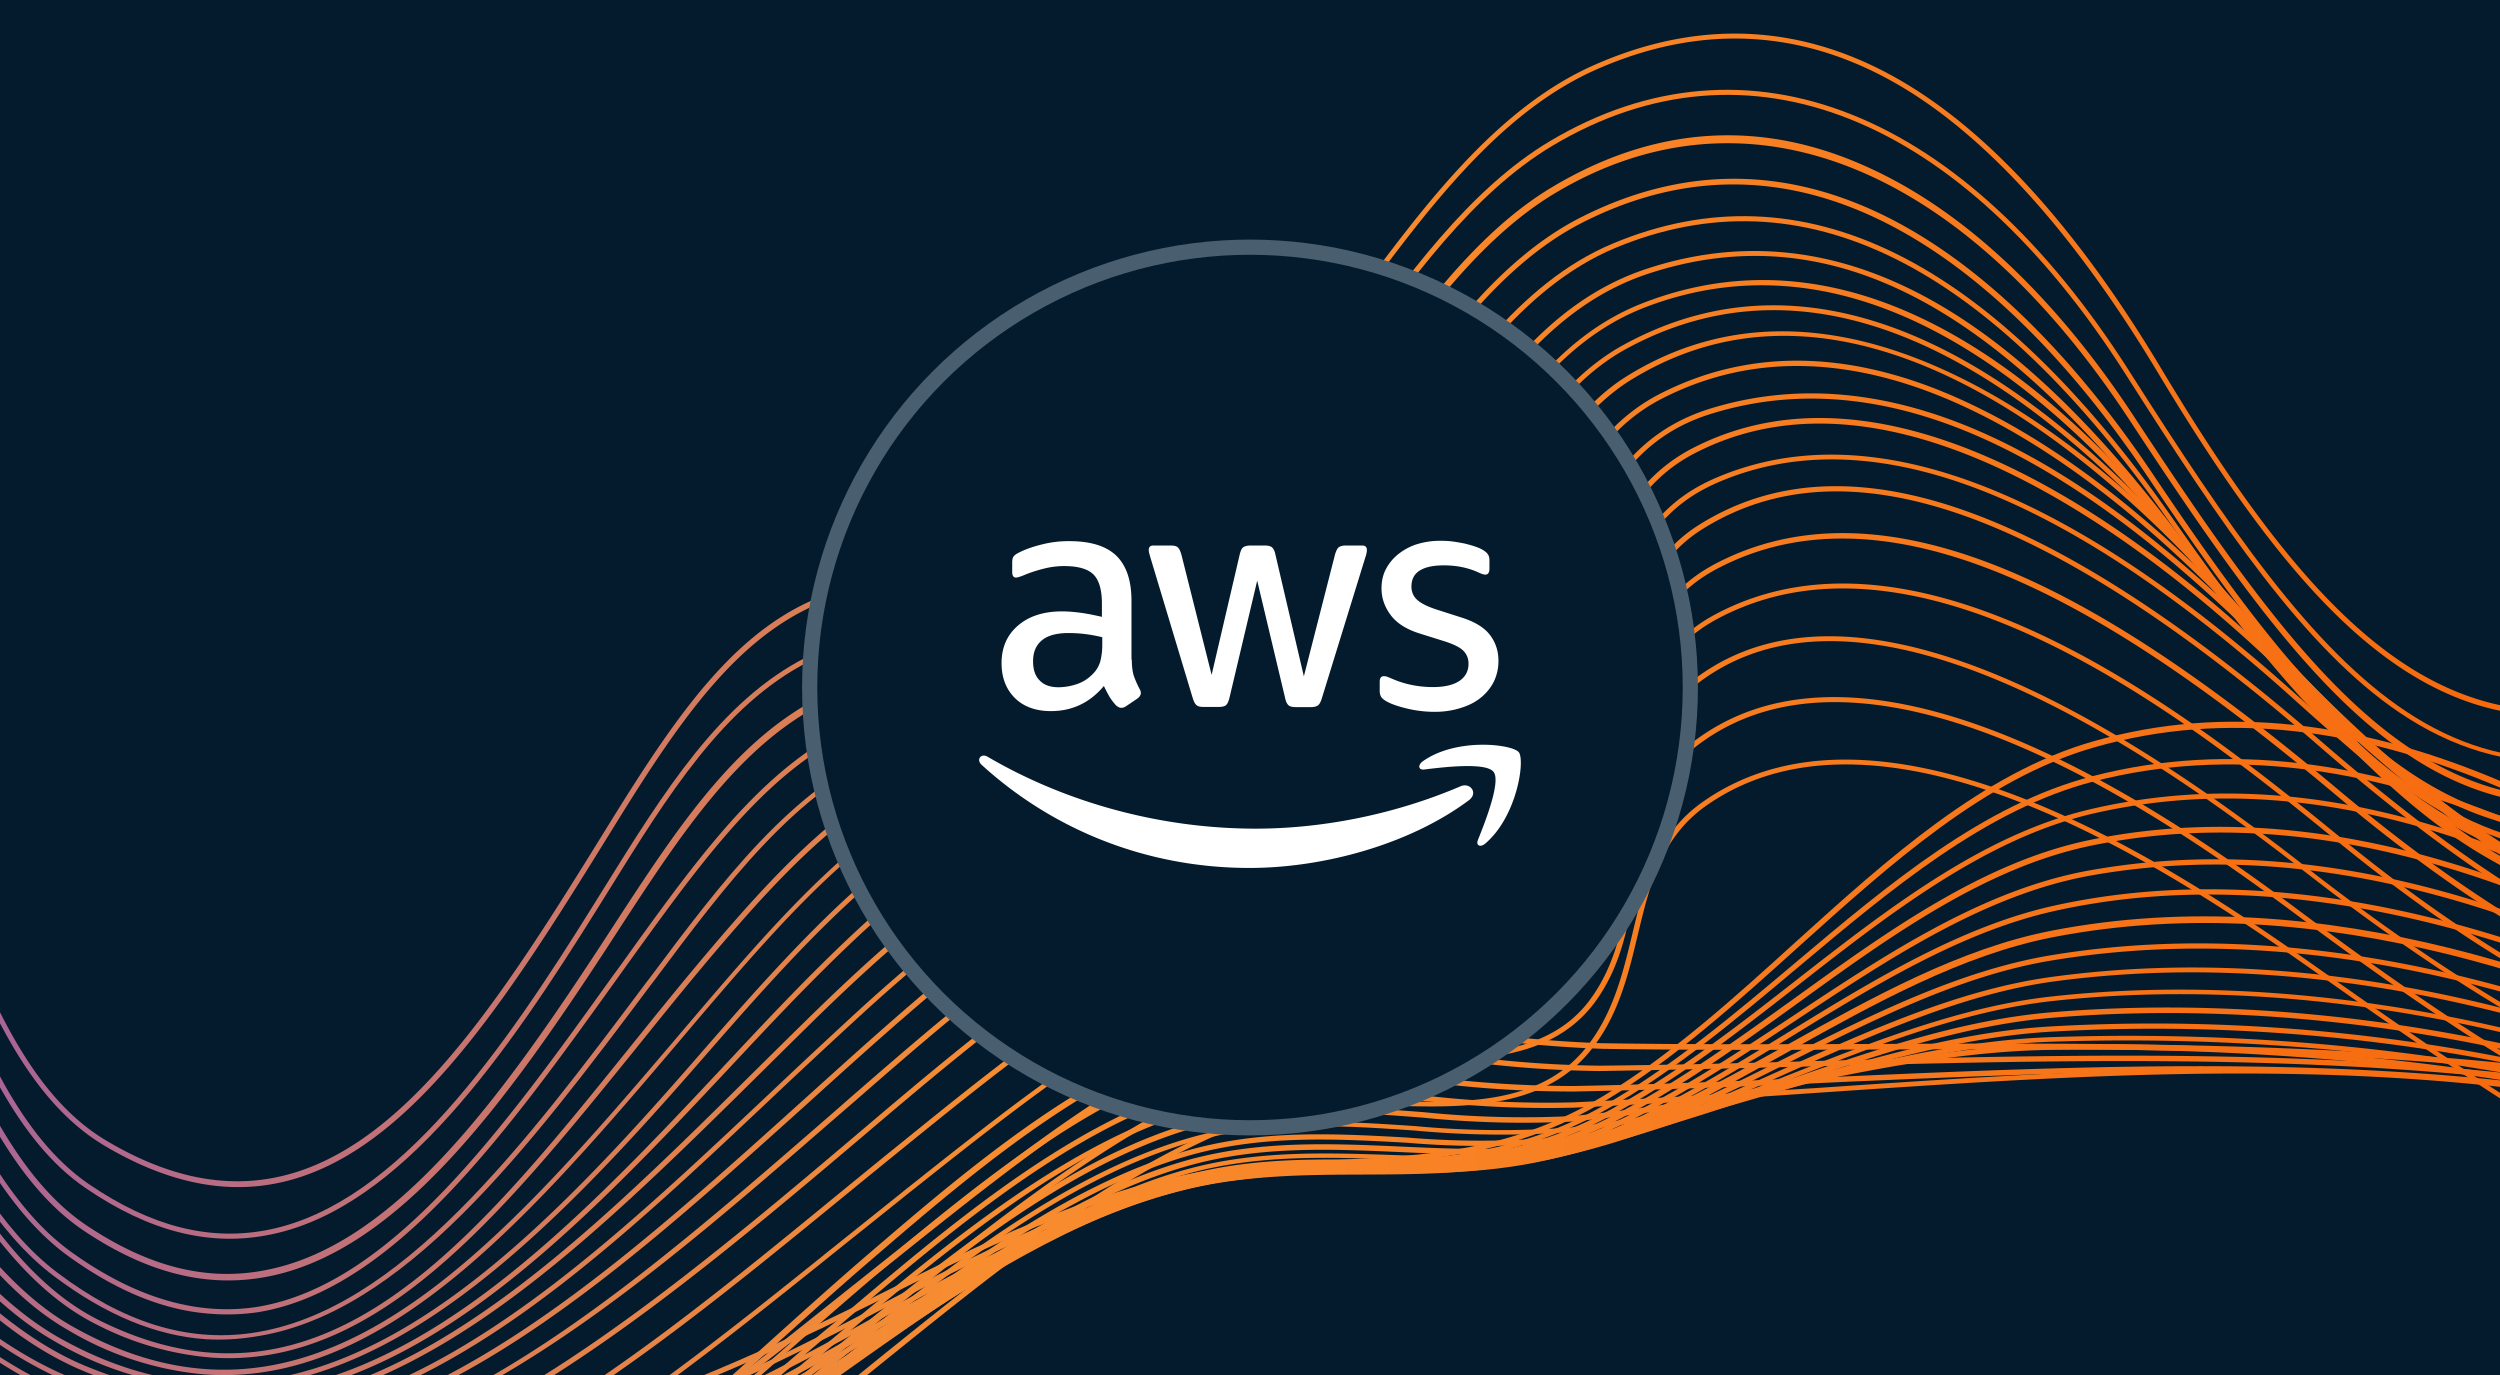
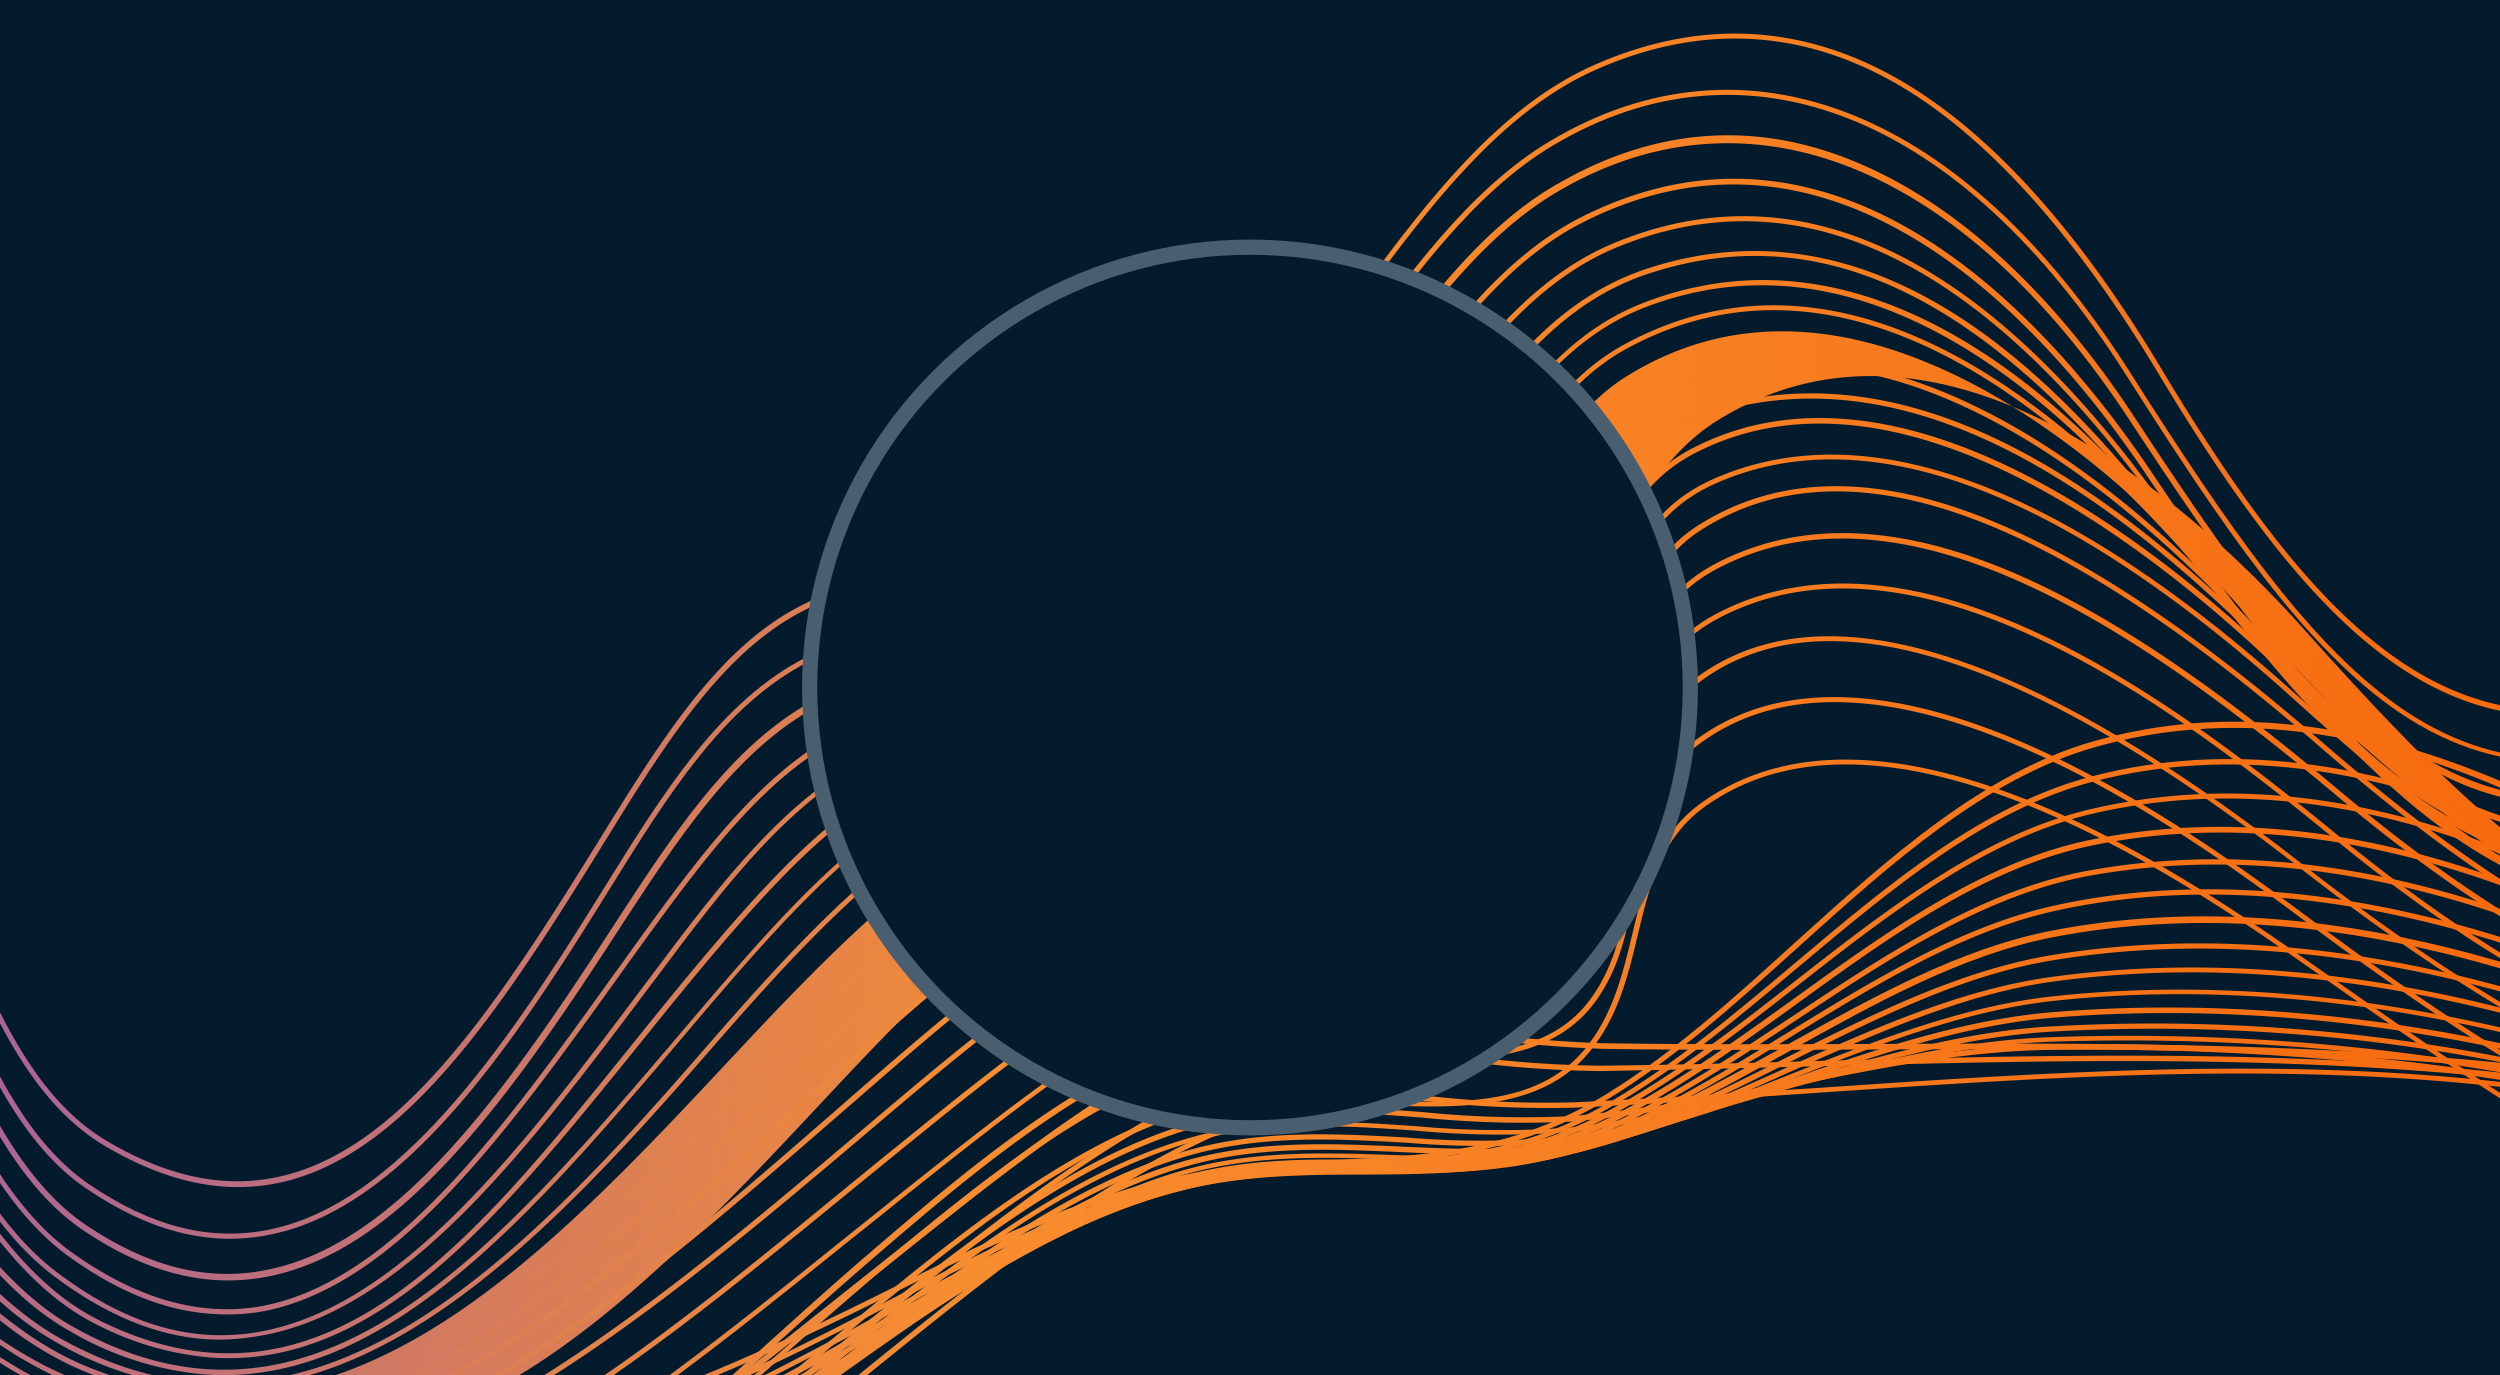
<svg xmlns="http://www.w3.org/2000/svg" width="240" height="132">
  <svg width="240" height="132" fill="none" viewBox="0 0 240 132">
    <g clip-path="url(#a)">
      <path fill="#041B2D" d="M0 0h240v132H0z" />
      <path fill="url(#b)" d="m-92.463 107.967-.086-.487c15.234-2.827 24.085-12.163 36.385-25.099l1.08-1.107c7.678-8.056 21.967-23.058 34.501-17.943 7.993 3.264 11.799 12.792 15.836 22.887 3.713 9.28 7.555 18.872 14.928 23.265 21.548 12.851 34.55-8.156 48.301-30.393 6.632-10.714 12.415-19.182 21.377-22.196A54 54 0 0 1 92.98 54.6c7.232-.638 14.071-1.244 21.446-7.526 5.692-4.865 10.554-11.473 15.28-17.87 6.798-9.22 13.818-18.754 23.334-22.962 10.55-4.657 20.844-3.919 30.592 2.194 8.163 5.12 16.204 14.162 23.87 26.986 16.478 27.474 30.724 40.827 54.752 27.747a152.6 152.6 0 0 1 46.819-25.233c18.527-2.176 35.784 3.498 51.335 16.953 8.751 5.753 17.344 12.768 25.702 19.556 15.489 12.628 31.498 25.694 49.279 31.184l-.144.481c-17.879-5.517-33.926-18.615-49.442-31.286-8.31-6.764-16.883-13.768-25.644-19.531-15.479-13.34-32.596-19.015-50.95-16.866a152.1 152.1 0 0 0-46.654 25.164c-7.179 3.91-13.495 5.505-19.251 5.103-13.827-.964-24.455-13.434-36.201-33.009-7.671-12.754-15.673-21.783-23.729-26.856-9.604-6.023-19.739-6.74-30.133-2.152-9.392 4.147-16.378 13.624-23.133 22.796-4.718 6.417-9.6 13.043-15.338 17.976-7.464 6.416-14.413 7.014-21.726 7.667a53.2 53.2 0 0 0-13 2.281c-8.809 2.984-14.545 11.345-21.11 21.974-13.896 22.458-27.015 43.677-48.986 30.566-7.522-4.534-11.392-14.157-15.14-23.52C-9.187 76.435-12.959 67-20.757 63.82c-12.213-4.982-26.35 9.85-33.943 17.82l-1.08 1.108c-12.393 12.979-21.328 22.37-36.684 25.218" />
      <path fill="url(#c)" d="m-93.69 112.483-.106-.489C-78.654 108.76-68.84 99.11-56.35 86.909l.42-.412c9.405-9.228 22.294-21.851 34.072-17.672 8.337 2.927 12.306 12.557 16.517 22.745 3.567 8.649 7.257 17.547 13.828 22.075 6.056 4.142 11.76 5.572 17.468 4.376 12.33-2.588 22.476-17.418 31.01-31.127l1.017-1.634c5.747-9.242 11.167-17.966 19.43-22.171 5.246-2.642 10.546-3.024 15.671-3.358 6.274-.405 12.759-.834 19.135-5.582s11.738-12.213 16.877-19.343c5.885-8.2 11.969-16.667 19.749-21.287 18.875-11.204 39.67-2.927 55.593 22.152 18.919 29.708 31.96 47.108 60.498 31.024C279.807 55.543 295.592 47.692 311.8 43.4c17.573-1.02 33.964 4.865 48.755 17.434 8.451 5.602 16.792 12.198 24.869 18.556 15.817 12.52 32.176 25.46 50.162 31.326l-.154.48c-18.063-5.901-34.46-18.873-50.317-31.407-8.065-6.386-16.406-12.983-24.859-18.554-14.713-12.535-30.977-18.37-48.366-17.408-16.106 4.27-31.828 12.085-46.678 23.218-13.722 7.734-24.789 8.165-34.85 1.369-9.133-6.17-17.007-17.877-26.34-32.542-15.792-24.799-36.27-33.013-54.928-21.915-7.686 4.566-13.738 12.996-19.599 21.148-5.163 7.198-10.504 14.634-16.985 19.455s-13.048 5.265-19.39 5.665c-5.036.33-10.333.672-15.487 3.29-8.14 4.154-13.515 12.82-19.218 22.006l-1.016 1.633c-8.6 13.785-18.817 28.761-31.347 31.345-5.84 1.227-11.672-.232-17.844-4.452-6.697-4.577-10.42-13.588-14.013-22.29-4.158-10.093-8.095-19.61-16.215-22.472-11.497-4.04-24.249 8.473-33.566 17.597l-.42.412c-12.541 12.227-22.4 21.925-37.684 25.189" />
      <path fill="url(#d)" d="m-96.32 115.126-.107-.488c15.271-3.366 26.041-12.759 38.538-23.636l1.74-1.523c9.844-8.626 22.112-19.368 33.39-15.494 8.38 2.88 12.554 12.303 16.983 22.236 3.716 8.388 7.562 17.057 14.113 21.434 6.025 4.028 11.72 5.428 17.419 4.222 12.283-2.502 22.5-16.745 31.912-31.115l1.246-1.918C64.897 79.668 70.545 71 78.852 66.868c5.197-2.645 10.44-2.93 15.504-3.26 6.304-.402 12.809-.83 19.188-5.628 6.38-4.797 11.363-11.998 16.316-19.05 5.664-8.066 11.528-16.398 19.114-20.951 9.948-5.953 20.238-6.608 30.57-1.818 9.053 4.15 17.783 12.358 25.269 23.746 19.194 29.206 32.402 46.367 60.995 30.95a141.2 141.2 0 0 1 46.229-22.098c17.13-1.271 33.01 4.307 47.401 16.448 8.491 5.454 16.93 11.797 25.093 17.93 16.658 12.53 33.89 25.469 52.589 31.736l-.163.47c-18.77-6.262-36.039-19.235-52.729-31.746-8.166-6.083-16.596-12.425-25.085-17.9-14.321-12.125-30.137-17.619-46.979-16.308a141.1 141.1 0 0 0-46.055 22.03c-29.006 15.599-42.328-1.65-61.676-31.097-16.175-24.626-36.809-32.761-55.158-21.771-7.501 4.489-13.333 12.793-18.964 20.81-4.975 7.082-10.118 14.412-16.424 19.165-6.506 4.889-13.081 5.312-19.446 5.73-5.034.32-10.21.651-15.31 3.203-8.193 4.08-13.806 12.69-19.745 21.809l-1.246 1.918c-9.47 14.466-19.762 28.794-32.259 31.331-5.836 1.187-11.652-.231-17.79-4.338-6.706-4.478-10.558-13.197-14.3-21.638-4.323-9.874-8.515-19.199-16.69-22.004-11.003-3.775-23.142 6.846-32.9 15.388-.587.52-1.164 1.031-1.74 1.522-12.576 10.862-23.41 20.301-38.781 23.679" />
      <path fill="url(#e)" d="M20.237 126.123c-4.46-.311-8.963-2.139-13.65-5.513-6.136-4.438-9.971-12.394-13.635-20.087-4.755-9.725-9.127-18.901-17.748-21.347-10.617-2.996-22.651 6.129-32.326 13.474l-3.248 2.45c-13.588 10.138-25.172 18.122-39.774 21.093l-.096-.488c14.483-2.999 26.012-10.906 39.557-21.008 1.058-.789 2.117-1.607 3.239-2.451 9.759-7.409 21.909-16.616 32.762-13.553 8.847 2.502 13.292 11.783 18.02 21.606 3.677 7.644 7.476 15.558 13.519 19.899 6.042 4.341 12.03 6.172 17.867 5.256 12.818-2.113 23.61-17.139 34.059-31.707 1.106-1.487 2.143-2.988 3.229-4.466 7.12-9.829 13.778-18.176 23.05-20.757a59 59 0 0 1 11.506-1.703c7.308-.583 14.203-1.135 21.462-7.615 5.196-4.65 9.503-10.916 13.676-17 5.759-8.41 11.718-17.096 20.033-21.328 24.941-12.655 45.03 9.897 54.82 24.464 18.261 27.206 32.509 43.838 62.889 27.783 14.508-9.804 29.784-16.397 45.381-19.56 16.116.052 31.24 5.698 45.022 16.784 8.136 5.078 16.286 10.82 24.169 16.371 17.676 12.46 35.954 25.343 55.555 31.753l-.153.47c-19.673-6.384-37.987-19.33-55.691-31.812-7.872-5.561-16.013-11.292-24.17-16.371-13.715-11.032-28.741-16.64-44.686-16.7-15.477 3.15-30.69 9.708-45.176 19.494-9.252 4.888-17.026 6.831-23.88 6.353-15.901-1.109-26.806-15.071-39.713-34.246-9.689-14.439-29.613-36.78-54.181-24.299-8.2 4.17-14.115 12.81-19.84 21.161-4.185 6.104-8.516 12.438-13.752 17.085-7.387 6.592-14.362 7.148-21.761 7.734-3.849.19-7.67.76-11.406 1.7-9.118 2.532-15.71 10.804-22.785 20.555a882 882 0 0 0-3.22 4.467c-10.504 14.645-21.373 29.775-34.382 31.905a20.2 20.2 0 0 1-4.542.154" />
      <path fill="url(#f)" d="M19.766 128.566c-4.829-.336-9.621-2.335-14.546-6.026-5.716-4.289-9.503-11.5-13.206-18.484-5.066-9.576-9.859-18.611-18.969-20.37-10.62-2.103-22.163 5.171-32.354 11.577-1.53.956-3.03 1.904-4.495 2.794-13.108 7.988-26.132 15.359-41.138 17.942l-.086-.498c14.934-2.557 27.898-9.913 40.963-17.873 1.466-.9 2.962-1.798 4.485-2.794 10.274-6.451 21.912-13.77 32.72-11.642 9.344 1.845 14.188 11.014 19.318 20.674 3.667 6.932 7.467 14.104 13.058 18.313 6.342 4.783 12.446 6.672 18.642 5.791 14.175-2.018 26.19-18.061 37.828-33.579l.309-.4C69.335 84.59 76 75.702 85.11 71.837c4.773-2.033 9.552-2.281 14.21-2.528 6.581-.343 12.788-.672 19.132-5.682 5.991-4.685 10.679-11.676 15.209-18.427 5.941-8.858 12.084-18.023 21.17-21.82 18.184-7.613 36.316 1.33 53.872 26.573 20.09 28.858 34.894 39.955 64.704 24.903 14.157-8.957 29.017-14.617 44.116-16.801 15.2 1.25 29.59 6.925 42.929 16.878 7.758 4.62 15.571 9.736 23.127 14.644 18.963 12.41 38.578 25.236 59.367 31.718l-.153.48c-20.851-6.466-40.492-19.354-59.484-31.775-7.554-4.938-15.335-10.092-23.137-14.646-13.22-9.944-27.545-15.544-42.594-16.794-14.979 2.183-29.766 7.817-43.892 16.746-10.12 5.108-18.549 7.247-26.011 6.727C232.892 81 221.79 69.58 208.334 50.217c-17.411-25.022-35.327-33.9-53.292-26.402-8.952 3.746-15.05 12.844-20.953 21.594-4.554 6.79-9.253 13.81-15.327 18.539-6.458 5.063-13.038 5.406-19.397 5.744-4.588.242-9.317.493-14.006 2.482-8.988 3.823-15.609 12.654-22.586 22.001l-.309.4c-11.694 15.604-23.796 31.741-38.162 33.766-1.5.237-3.02.313-4.536.225" />
      <path fill="url(#g)" d="M20.285 130.327a29.2 29.2 0 0 1-10.9-3.116C2 123.568-2.838 115.622-7.52 107.988c-4.496-7.391-9.147-15.023-15.975-18.446-11.563-5.819-25.583 1.303-37.938 7.568-2.214 1.119-4.302 2.176-6.324 3.138-15.965 7.567-28.698 12.624-42.768 14.429l-.065-.496c14.009-1.799 26.69-6.839 42.614-14.38 2.021-.961 4.15-2.016 6.313-3.138 12.47-6.317 26.603-13.481 38.39-7.567 6.954 3.492 11.65 11.188 16.183 18.631 4.64 7.622 9.444 15.495 16.713 19.069 21.26 10.505 35.597-7.34 50.796-26.199 2.382-2.961 4.85-6.017 7.342-8.97 7.288-8.624 15.236-17.232 25.052-19.414a62 62 0 0 1 9.974-1.15c7.257-.415 14.091-.82 21.073-7.36 5.02-4.713 8.886-10.698 12.608-16.494 6.025-9.343 11.713-18.168 21.694-21.432 23.44-7.658 41.463 12.465 52.993 28.256 11.381 15.61 20.336 23.762 29.955 27.27 10.146 3.715 21.369 2.192 36.426-4.857a101.6 101.6 0 0 1 42.438-14.021A100.2 100.2 0 0 1 361.01 79.16c7.38 4.143 14.835 8.643 22.05 12.985 20.452 12.333 41.586 25.075 63.772 31.514l-.144.481c-22.242-6.493-43.406-19.247-63.876-31.59-7.215-4.353-14.671-8.843-22.06-12.997a99.8 99.8 0 0 0-40.764-16.587 101.3 101.3 0 0 0-42.281 13.912c-15.163 7.132-26.505 8.636-36.789 4.892-9.717-3.545-18.748-11.753-30.164-27.435-18.162-24.904-34.82-33.835-52.433-28.087-9.807 3.206-15.449 11.954-21.419 21.231-3.744 5.814-7.622 11.829-12.685 16.588-7.091 6.663-14.034 7.04-21.386 7.53a60.5 60.5 0 0 0-9.903 1.134c-9.672 2.142-17.546 10.685-24.779 19.242-2.492 2.954-4.95 6.01-7.332 8.972-12.614 15.57-24.641 30.489-40.532 29.381" />
      <path fill="url(#h)" d="M19.71 131.951a30.8 30.8 0 0 1-13.165-4.257C.24 124.097-4.41 117.327-8.905 110.778c-5.006-7.286-10.174-14.823-17.535-17.652-11.54-4.424-25.48.989-37.773 5.765-2.977 1.156-5.79 2.253-8.513 3.196-13.692 4.728-28.484 9.27-43.955 10.477l-.045-.505c15.421-1.2 30.181-5.724 43.833-10.445 2.722-.943 5.525-2.03 8.492-3.187 12.365-4.811 26.419-10.267 38.144-5.77 7.507 2.89 12.721 10.491 17.802 17.842 4.459 6.496 9.102 13.225 15.28 16.764C30.1 140.524 47.411 120.26 65.66 98.798l.644-.757c9.476-11.118 19.27-22.614 31.626-24.86a63 63 0 0 1 8.777-.791c7.179-.322 13.977-.62 20.698-7.157 4.634-4.499 8.085-10.283 11.431-15.864 5.195-8.66 10.1-16.898 18.969-20.309 21.479-8.285 40.656 8.67 52.944 24.353 18.098 23.075 32.739 38.812 56.426 31.061a330 330 0 0 1 36.384-15.185c21.722-5.442 38.265 3.28 57.429 13.379l2.215 1.156c6.769 3.55 13.592 7.334 20.204 10.993 21.852 12.09 44.396 24.589 67.946 30.873l-.124.482c-23.559-6.294-46.183-18.809-68.063-30.92-6.612-3.66-13.445-7.434-20.195-10.983l-2.225-1.157c-19.067-10.051-35.533-18.728-57.04-13.341a330 330 0 0 0-36.423 15.162 36.8 36.8 0 0 1-14.171 1.969c-16.291-1.136-28.496-14.859-42.865-33.183-12.188-15.546-31.164-32.367-52.374-24.193-8.708 3.402-13.573 11.493-18.724 20.096-3.399 5.617-6.811 11.424-11.509 15.968-6.861 6.679-13.739 6.98-21.028 7.294-2.916.068-5.825.33-8.706.786-12.184 2.208-21.912 13.63-31.334 24.68l-.645.767c-14.757 17.405-28.929 34.04-46.217 32.834" />
      <path fill="url(#i)" d="M19.202 133.208a32.8 32.8 0 0 1-13.994-4.464c-5.996-3.426-10.721-9.409-15.278-15.21-5.442-6.916-11.048-14.073-18.814-16.55-11.648-3.74-24.978-.048-37.857 3.525-3.73 1.023-7.247 2.001-10.67 2.784-13.546 3.065-29.579 6.277-45.808 6.709l.035-.499c16.189-.434 32.19-3.629 45.707-6.696 3.421-.763 6.928-1.752 10.648-2.775 12.961-3.587 26.362-7.294 38.148-3.525 7.842 2.552 13.565 9.748 19.053 16.727 4.53 5.749 9.21 11.669 15.136 15.089 23.467 13.376 42.98-5.673 60.979-26.31 9.949-11.426 20.236-23.239 32.685-27.102 3.894-1.212 7.848-1.277 11.681-1.34 6.474-.11 12.596-.214 18.566-5.321 4.818-4.125 8.211-10.364 11.489-16.4 4.024-7.399 8.176-15.048 14.971-18.754 21.688-11.86 43.331 6.38 57.676 23.77 16.802 20.379 32.753 36.588 57.916 28.52a258 258 0 0 1 35.24-12.87c19.302-3.666 35.256 4.163 52.157 12.5l5.225 2.56c6.544 3.182 13.176 6.542 19.595 9.797 23.364 11.834 47.521 24.074 72.451 30.114l-.114.483c-24.987-6.093-49.173-18.346-72.555-30.192-6.419-3.254-13.052-6.614-19.597-9.787-1.765-.855-3.499-1.718-5.224-2.57-16.823-8.3-32.716-16.135-51.819-12.455a257 257 0 0 0-35.178 12.843 40.8 40.8 0 0 1-15.411 2.063c-17.119-1.194-29.832-14.672-43.076-30.732-14.215-17.241-35.628-35.335-57.043-23.647-6.669 3.635-10.807 11.216-14.767 18.548-3.311 6.084-6.727 12.372-11.609 16.542-6.109 5.238-12.602 5.346-18.885 5.45-3.793.056-7.717.123-11.54 1.32-12.295 3.823-22.548 15.579-32.453 26.947-14.468 16.573-29.95 32.144-47.666 30.908" />
-       <path fill="url(#j)" d="M19.134 134.316a35.5 35.5 0 0 1-11.148-2.712c-7.19-2.987-12.978-9.105-18.574-15.099-6.385-6.77-12.983-13.777-21.529-15.866-11.828-2.88-24.877-.613-37.53 1.572-4.607.802-8.95 1.551-13.237 2.084-13.739 1.658-30.072 3.296-47.006 2.906l.034-.498c16.904.387 33.168-1.256 46.936-2.902 4.266-.514 8.609-1.264 13.177-2.088 12.704-2.201 25.844-4.472 37.73-1.568 8.694 2.12 15.35 9.18 21.78 16.004 5.601 5.924 11.34 12.038 18.433 14.979 24.793 10.3 43.99-10.264 62.558-30.14 11.266-12.056 21.604-22.301 33.865-25.616a41.2 41.2 0 0 1 10.673-.97c6.366-.007 12.371-.019 18.13-5.11 4.401-3.894 7.314-9.876 10.113-15.655 3.321-6.785 6.774-13.902 12.693-17.56 8.894-5.494 19.102-5.684 30.345-.59s20.62 14.08 26.619 20.763c20.272 22.666 36.773 38.041 64.363 29.37a179 179 0 0 1 33.915-10.105c16.561-1.732 31.121 5.098 46.539 12.268a576 576 0 0 0 8.342 3.86c6.261 2.792 12.631 5.743 18.748 8.585 24.528 11.374 49.901 23.138 75.895 28.871l-.104.484c-26.054-5.737-51.446-17.512-76.003-28.898-6.137-2.844-12.487-5.793-18.738-8.585a528 528 0 0 1-8.352-3.86c-15.356-7.196-29.859-13.992-46.26-12.249a178.5 178.5 0 0 0-33.783 10.084c-27.908 8.77-44.512-6.704-64.914-29.509-9.504-10.627-34.008-33.848-56.3-20.076-5.805 3.605-9.218 10.575-12.517 17.341-2.842 5.817-5.789 11.856-10.265 15.815-5.897 5.212-12.284 5.228-18.459 5.238a40.4 40.4 0 0 0-10.543.959c-12.127 3.274-22.401 13.474-33.613 25.473-15.859 16.957-32.15 34.376-52.013 33" />
+       <path fill="url(#j)" d="M19.134 134.316a35.5 35.5 0 0 1-11.148-2.712c-7.19-2.987-12.978-9.105-18.574-15.099-6.385-6.77-12.983-13.777-21.529-15.866-11.828-2.88-24.877-.613-37.53 1.572-4.607.802-8.95 1.551-13.237 2.084-13.739 1.658-30.072 3.296-47.006 2.906l.034-.498c16.904.387 33.168-1.256 46.936-2.902 4.266-.514 8.609-1.264 13.177-2.088 12.704-2.201 25.844-4.472 37.73-1.568 8.694 2.12 15.35 9.18 21.78 16.004 5.601 5.924 11.34 12.038 18.433 14.979 24.793 10.3 43.99-10.264 62.558-30.14 11.266-12.056 21.604-22.301 33.865-25.616a41.2 41.2 0 0 1 10.673-.97c6.366-.007 12.371-.019 18.13-5.11 4.401-3.894 7.314-9.876 10.113-15.655 3.321-6.785 6.774-13.902 12.693-17.56 8.894-5.494 19.102-5.684 30.345-.59s20.62 14.08 26.619 20.763c20.272 22.666 36.773 38.041 64.363 29.37a179 179 0 0 1 33.915-10.105c16.561-1.732 31.121 5.098 46.539 12.268a576 576 0 0 0 8.342 3.86c6.261 2.792 12.631 5.743 18.748 8.585 24.528 11.374 49.901 23.138 75.895 28.871l-.104.484c-26.054-5.737-51.446-17.512-76.003-28.898-6.137-2.844-12.487-5.793-18.738-8.585c-15.356-7.196-29.859-13.992-46.26-12.249a178.5 178.5 0 0 0-33.783 10.084c-27.908 8.77-44.512-6.704-64.914-29.509-9.504-10.627-34.008-33.848-56.3-20.076-5.805 3.605-9.218 10.575-12.517 17.341-2.842 5.817-5.789 11.856-10.265 15.815-5.897 5.212-12.284 5.228-18.459 5.238a40.4 40.4 0 0 0-10.543.959c-12.127 3.274-22.401 13.474-33.613 25.473-15.859 16.957-32.15 34.376-52.013 33" />
      <path fill="url(#k)" d="M18.528 135.527a38.3 38.3 0 0 1-11.931-2.837c-6.958-2.861-12.837-8.253-18.528-13.472-6.848-6.292-13.943-12.791-22.827-14.624-19.13-3.97-39.599-2.551-59.395-1.135-14.102.971-28.58 2.016-42.436 1.05l.035-.499c13.816.964 28.33-.029 42.366-1.055 19.834-1.383 40.293-2.813 59.524 1.145 9.032 1.873 16.163 8.425 23.03 14.758 5.652 5.186 11.503 10.546 18.383 13.371 25.455 10.447 45.117-9.012 65.92-29.615 1.659-1.638 3.328-3.296 5.006-4.933 10.264-10.05 21.673-19.69 35.569-22.17a45 45 0 0 1 7.92-.449c6.225.013 12.118.023 17.621-6.008 3.593-3.94 5.816-9.078 7.997-14.048 3.061-7.094 5.974-13.788 12.515-17.171 8.973-4.617 19.133-4.259 30.206 1.105 8.575 4.116 17.482 11.073 26.488 20.653 21.956 23.384 38.911 34.681 65.588 27.46a160.6 160.6 0 0 1 32.379-7.766c15.166-.707 29.728 5.652 43.804 11.807 3.143 1.371 6.392 2.79 9.569 4.095 6.46 2.656 13.013 5.439 19.35 8.136 25.634 10.9 52.145 22.162 79.154 27.575l-.094.484c-27.068-5.426-53.598-16.7-79.273-27.582-6.339-2.688-12.9-5.481-19.352-8.127-3.186-1.314-6.435-2.734-9.577-4.106-14.028-6.13-28.531-12.475-43.557-11.77a160.4 160.4 0 0 0-32.274 7.704c-26.934 7.304-44.013-4.073-66.101-27.586-8.957-9.547-17.818-16.46-26.344-20.553-10.921-5.253-20.94-5.61-29.757-1.073-6.395 3.293-9.263 9.92-12.288 16.926-2.163 5.001-4.399 10.178-8.056 14.183-5.655 6.202-11.929 6.185-17.993 6.173a44 44 0 0 0-7.831.457C99.574 78.478 88.24 88.063 78.03 98.056c-1.679 1.648-3.338 3.296-4.996 4.935-17.549 17.341-34.314 33.934-54.506 32.536" />
      <path fill="url(#l)" d="M18.192 136.897a40.6 40.6 0 0 1-8.699-1.609c-7.7-2.272-14.37-7.699-20.81-12.94-6.441-5.24-12.976-10.568-20.573-12.752-10.63-3.087-22.275-2.997-33.538-2.911-4.885.041-9.94.069-14.745-.156-19.841-.973-41.188-2.191-62.837-4.533l.035-.499c21.639 2.341 42.976 3.559 62.837 4.533 4.785.234 9.83.195 14.715.154 11.303-.083 22.988-.18 33.677 2.941 7.654 2.218 14.313 7.634 20.744 12.874s13.044 10.604 20.636 12.847c24.772 7.302 43.945-10.748 64.234-29.862a842 842 0 0 1 8.427-7.863c9.87-9.005 21.902-18.521 36.3-20.715a42 42 0 0 1 7.034-.25c5.835.126 11.862.245 16.86-5.742 3.61-4.329 5.56-9.285 7.449-14.085 2.89-7.387 5.632-14.353 14.101-17.06 21.675-6.789 42.25 10.805 55.841 24.635 23.109 23.525 41.355 30.11 67.302 24.301 31.273-7 54.913.432 82.553 10.88 6.605 2.466 13.296 5.118 19.786 7.646 26.269 10.273 53.425 20.898 80.982 25.938l-.085.495c-27.605-5.053-54.792-15.68-81.08-25.964-6.479-2.537-13.184-5.15-19.776-7.645-27.571-10.424-51.132-17.841-82.274-10.861-26.14 5.855-44.504-.769-67.764-24.434-13.496-13.743-33.909-31.225-55.328-24.51-8.25 2.583-10.945 9.452-13.797 16.721-1.891 4.83-3.854 9.836-7.518 14.221-5.152 6.177-11.308 6.048-17.264 5.924a40.7 40.7 0 0 0-6.954.246c-14.266 2.173-26.223 11.634-36.03 20.593a743 743 0 0 0-8.437 7.852c-17.963 16.951-35.065 33.05-56.004 31.59" />
      <path fill="url(#m)" d="M17.345 138.552a44.5 44.5 0 0 1-9.318-1.652c-7.416-2.172-14.102-6.928-20.568-11.52-6.8-4.834-13.83-9.836-21.654-11.765-22.945-5.61-47.265-7.467-70.789-9.228-14.54-1.084-29.568-2.212-44.022-4.233l.034-.489c14.435 2.009 29.453 3.137 43.983 4.221 23.544 1.762 47.867 3.579 70.878 9.244 7.883 1.953 14.98 6.979 21.82 11.837 6.437 4.569 13.084 9.303 20.422 11.449 26.25 7.665 46.947-10.96 68.853-30.694 1.712-1.545 3.423-3.089 5.166-4.652 12.132-10.822 24.1-20.723 37.165-22.92a37.3 37.3 0 0 1 8.029-.141c6.184.301 12.568.616 17.364-4.623 3.591-3.92 5.301-9.033 6.99-13.988 2.219-6.661 4.322-12.95 10.65-16.298 19.374-10.157 43.276 8.03 55.755 19.838 19.265 18.124 35.873 31.813 59.946 29.733a2837 2837 0 0 1 26.915-4.448c15.877-1.7 29.705 2.252 44.839 7.187 12.741 4.157 25.675 8.868 38.157 13.438 28.192 10.296 57.342 20.94 86.815 25.953l-.035.499c-29.509-5.066-58.681-15.681-86.903-25.98-12.483-4.56-25.416-9.281-38.158-13.437-15.084-4.912-28.844-8.849-44.612-7.122-8.908 1.384-17.967 2.927-26.915 4.448-24.265 2.107-40.998-11.66-60.358-29.862-12.418-11.682-36.115-29.785-55.219-19.77-6.139 3.23-8.217 9.451-10.408 15.995-1.671 4.995-3.395 10.168-7.062 14.162-4.959 5.409-11.473 5.095-17.766 4.776a37.7 37.7 0 0 0-7.918.13c-12.923 2.175-24.837 12.03-36.916 22.806a866 866 0 0 0-5.156 4.652c-19.36 17.416-37.788 34.003-60.004 32.454" />
      <path fill="url(#n)" d="M16.447 140.655a47 47 0 0 1-9.841-1.769c-7.204-2.067-13.89-6.232-20.336-10.25-7.164-4.51-14.577-9.036-22.653-10.803-24.95-5.339-50.79-8.965-75.787-12.463-13.896-1.972-28.192-3.971-42.169-6.23l.035-.498c13.966 2.277 28.3 4.289 42.159 6.228 24.997 3.498 50.847 7.126 75.816 12.476 8.168 1.743 15.594 6.38 22.81 10.863 6.437 3.998 13.084 8.141 20.218 10.202 27.764 7.951 48.954-10.429 73.479-31.764l1.313-1.152c12.015-10.44 24.426-21.232 38.048-24.803 2.932-.797 6.339-.63 9.937-.48 7.137.298 14.514.602 19.404-5.984 3.098-4.184 4.287-8.722 5.423-13.074 1.641-6.281 3.187-12.208 10.49-15.307 14.65-6.246 33.404.816 55.749 20.93 20.794 18.772 37.425 29.395 60.923 28.087 24.151-1.323 45.043-2.492 68.905 4.635 13.806 4.131 27.769 8.884 41.271 13.485 28.26 9.619 57.478 19.577 86.918 24.337l-.035.498c-29.489-4.773-58.727-14.732-87.006-24.363-13.493-4.59-27.416-9.35-41.252-13.473-23.783-7.112-44.614-5.948-68.736-4.614-23.668 1.307-40.387-9.352-61.285-28.212-22.181-20.022-40.757-27.052-55.21-20.892-7.087 3.014-8.537 8.566-10.208 14.986-1.15 4.41-2.34 8.979-5.505 13.249-5.045 6.795-12.891 6.469-19.819 6.186-3.568-.149-6.937-.284-9.795.46-13.51 3.548-25.878 14.303-37.811 24.708l-1.323 1.141c-20.81 18.106-40.584 35.302-64.127 33.66" />
      <path fill="url(#o)" d="M15.884 143.402a52.5 52.5 0 0 1-10.683-1.908c-7.019-1.983-13.641-5.633-20.081-9.159-7.492-4.112-15.235-8.371-23.563-9.974a8399 8399 0 0 1-38.906-7.595c-26.699-5.261-54.318-10.696-81.491-15.478l.085-.495c27.173 4.782 54.792 10.217 81.5 15.478 12.756 2.514 25.957 5.118 38.906 7.605 8.41 1.589 16.189 5.891 23.71 10.014 6.401 3.514 13.014 7.153 19.974 9.122 27.12 7.696 48.167-7.767 74.96-30.448l1.939-1.639c11.72-9.948 23.845-20.23 36.91-24.731 3.214-1.1 7.295-.965 11.616-.824 7.391.245 15.001.505 19.644-5.266 2.977-3.732 3.963-8.385 4.907-12.87 1.245-5.928 2.414-11.47 7.802-14.853 13.985-8.778 33.481-2.005 59.615 20.698 18.908 16.356 36.625 27.215 61.801 26.715 21.846-.481 43.357-.314 66.341 6.031 14.919 4.128 29.999 8.969 44.588 13.655 28.043 8.973 57.043 18.324 86.194 22.923l-.035.499c-29.19-4.612-58.172-13.931-86.272-22.948-14.58-4.676-29.66-9.517-44.569-13.645-22.915-6.33-44.389-6.454-66.192-6.02-25.336.508-43.173-10.359-62.143-26.829-25.945-22.54-45.251-29.3-59.016-20.656-5.241 3.273-6.364 8.738-7.578 14.508-.969 4.543-1.958 9.246-5.013 13.083-4.766 5.962-12.537 5.701-20.047 5.448-4.271-.138-8.311-.28-11.433.796-12.983 4.478-25.085 14.72-36.754 24.643l-1.939 1.639c-23.34 19.753-42.341 34.046-64.777 32.481" />
      <path fill="url(#p)" d="M15.698 146.928a51 51 0 0 1-6.415-.869c-8.462-1.703-16.521-5.583-24.32-9.335-8.088-3.892-16.488-7.926-25.24-9.489-20.256-3.638-40.7-8.452-60.475-13.1-20.119-4.741-40.919-9.64-61.533-13.313l.094-.485c20.616 3.653 41.425 8.553 61.553 13.315 19.724 4.654 40.208 9.471 60.455 13.098 8.849 1.62 17.25 5.624 25.398 9.531 7.759 3.739 15.8 7.608 24.192 9.296 26.691 5.37 48.365-12.335 71.278-31.116 1.934-1.579 3.87-3.169 5.834-4.746 11.751-9.525 25.074-20.304 39.053-23.54 2.404-.554 5.469-.37 8.703-.174 6.897.42 14.704.885 18.897-5.63 2.597-4.028 3.177-8.178 3.738-12.199.78-5.579 1.509-10.85 7.954-14.15 18.508-9.526 41.636 6.683 59.703 21.867 21.184 17.787 39.342 25.198 62.602 25.588 40.051.658 79.126 12.004 116.894 22.979 25.949 7.534 52.771 15.329 79.826 19.652l-.034.489c-27.045-4.313-53.888-12.109-79.826-19.652-37.87-10.942-76.906-22.285-116.887-22.939-23.429-.401-41.646-7.837-62.924-25.71-17.994-15.08-40.929-31.194-59.156-21.81-6.237 3.194-6.89 8.1-7.678 13.79-.574 4.07-1.158 8.27-3.811 12.395-4.348 6.713-12.317 6.278-19.345 5.858-3.202-.224-6.229-.375-8.572.164-13.856 3.193-27.136 13.945-38.845 23.434a1956 1956 0 0 0-5.824 4.746c-21.166 17.309-41.247 33.732-65.289 32.055" />
      <path fill="url(#q)" d="M15.318 151.242a49 49 0 0 1-6.198-.824c-8.546-1.658-16.77-5.319-24.734-8.852-8.178-3.628-16.646-7.396-25.438-8.972-19.87-3.571-39.854-8.794-59.181-13.821-20.98-5.473-42.67-11.126-64.254-14.687l.084-.495c21.604 3.572 43.304 9.226 64.294 14.699 19.316 5.037 39.292 10.249 59.182 13.812 8.849 1.619 17.349 5.36 25.555 9.01 7.931 3.56 16.142 7.14 24.626 8.825 26.703 5.2 48.451-12.279 71.495-30.79q3.185-2.545 6.37-5.099l.085-.065c12.576-9.989 25.583-20.269 39.502-23.518 2.283-.533 5.297-.342 8.491-.14 6.987.427 14.972.914 18.967-5.624 2.468-4.058 2.85-8.1 3.222-11.994.525-5.367 1.009-10.436 7.429-13.807 20.394-10.707 47.141 11.107 59.993 21.597 20.705 16.891 38.983 24.311 63.045 25.548 39.951 2.095 79.104 12.906 116.967 23.376 26.092 7.203 53.108 14.66 80.166 19.224l-.084.496c-27.108-4.568-54.104-12.034-80.216-19.239-37.844-10.458-76.957-21.266-116.858-23.357l-2.304-.161c-23.054-1.608-40.896-9.108-61.031-25.538-12.767-10.414-39.333-32.085-59.446-21.529-6.181 3.238-6.63 7.948-7.16 13.404-.354 3.775-.772 8.046-3.298 12.21-4.133 6.8-12.258 6.303-19.455 5.861-3.152-.22-6.135-.428-8.349.13-13.805 3.177-26.772 13.469-39.305 23.421l-.085.065a1590 1590 0 0 1-6.37 5.099c-21.336 17.157-41.576 33.418-65.708 31.735" />
      <path fill="url(#r)" d="M14.936 156.418a53 53 0 0 1-7.504-1.065c-8.178-1.743-16.132-5.135-23.826-8.358-8.335-3.529-16.96-7.198-25.884-8.752-18.685-3.309-37.494-8.58-55.603-13.672-21.974-6.174-44.715-12.562-67.377-15.476l.035-.499c22.722 2.918 45.463 9.306 67.446 15.491 18.14 5.094 36.898 10.362 55.554 13.658 8.968 1.628 17.678 5.243 25.989 8.83 7.673 3.242 15.579 6.59 23.737 8.332 27.54 5.86 48.896-11.165 73.618-30.893l4.787-3.806c11.995-9.568 24.413-19.468 37.587-23.522 2.664-.816 6.342-.67 10.231-.509 7.237.294 15.444.626 19.486-5.167 2.561-3.66 3.011-7.809 3.458-11.918.561-5.173 1.103-10.067 5.663-13.639 11.967-9.46 31.744-3.55 58.76 17.561 24.376 19.022 43.491 27.092 68.101 28.809l.269.018c3.831.268 7.701.538 11.459.699 16.233.952 33.015 1.942 49.414 5.833 18.391 4.37 36.929 9.923 54.858 15.304 25.969 7.826 52.816 15.843 79.704 20.405l-.035.499c-26.917-4.574-53.781-12.633-79.773-20.42-17.919-5.38-36.447-10.933-54.828-15.302-16.36-3.878-33.132-4.857-49.335-5.817-3.754-.212-7.627-.442-11.459-.699l-.239-.017c-24.72-1.724-43.911-9.859-68.371-28.957-26.82-20.917-46.384-26.853-58.139-17.558-4.403 3.482-4.927 8.267-5.482 13.34-.447 4.12-.916 8.387-3.544 12.154-4.199 6.022-12.546 5.68-19.912 5.377-3.849-.158-7.488-.302-10.059.492-13.091 4.018-25.468 13.891-37.422 23.452l-4.787 3.807c-22.592 17.921-42.346 33.675-66.577 31.985" />
      <path fill="url(#s)" d="M14.603 161.477a54 54 0 0 1-7.574-1.07c-8-1.711-15.843-4.814-23.422-7.828-8.407-3.344-17.108-6.797-26.044-8.323l-5.944-1.006c-16.655-2.805-32.39-5.447-48.737-11.088a854 854 0 0 1-12.716-4.526c-17.983-6.477-36.582-13.177-55.635-14.797l.037-.528c19.123 1.624 37.741 8.336 55.753 14.825 4.176 1.504 8.488 3.058 12.716 4.526 16.309 5.618 32.024 8.248 48.659 11.062l5.944 1.006c8.985 1.539 17.695 5.004 26.142 8.35 7.56 3.003 15.384 6.085 23.344 7.803 27.793 5.948 49.2-11.224 73.982-31.078l4.249-3.433c11.998-9.618 24.421-19.568 37.615-23.63 2.753-.81 6.435-.713 10.325-.572 7.09.243 15.11.522 19.327-5.178 2.589-3.489 3.246-7.583 3.882-11.538.815-5.066 1.59-9.853 6.099-13.278 17.994-13.651 48.724 9.253 58.826 16.774 23.651 17.618 43.362 28.787 68.594 29.915 5.436.249 10.892.349 16.169.436 15.229.261 29.616.512 44.622 4.115 18.309 4.395 36.705 10.399 54.485 16.2 25.728 8.401 52.328 17.083 79.147 21.049l-.035.498c-26.859-3.968-53.478-12.661-79.226-21.063-17.78-5.801-36.156-11.805-54.445-16.198-14.957-3.589-29.314-3.839-44.512-4.107-5.277-.087-10.743-.188-16.189-.438-25.33-1.165-45.141-12.34-68.868-30.014-10.025-7.466-40.547-30.205-58.224-16.782-4.35 3.305-5.108 7.994-5.916 12.96-.651 4.014-1.311 8.168-3.967 11.752-4.422 5.907-12.543 5.631-19.752 5.369-3.85-.128-7.49-.262-10.164.564-13.112 4.027-25.482 13.951-37.448 23.541l-4.25 3.433c-22.617 18.15-42.418 34.001-66.849 32.297" />
      <path fill="url(#t)" d="M13.954 166.043a56 56 0 0 1-7.258-.998c-7.831-1.548-15.555-4.353-23.027-7.019-8.43-3.024-17.155-6.139-26.037-7.57-20.083-3.245-36.87-6.311-54.832-13.658-4.347-1.777-8.766-3.669-12.999-5.498-17.839-7.68-36.278-15.662-55.512-17.004l.035-.499c19.313 1.347 37.804 9.313 55.682 17.006 4.253 1.83 8.641 3.73 12.988 5.507 17.914 7.324 34.672 10.378 54.725 13.621 8.921 1.444 17.665 4.57 26.126 7.586 7.452 2.665 15.159 5.428 22.948 7.004 28.149 5.742 49.616-11.576 74.48-31.605l3.569-2.888c11.99-9.639 24.374-19.612 37.6-23.701 2.92-.899 6.661-.789 10.632-.662 7.211.232 14.663.471 19.126-5.022 2.653-3.253 3.589-7.187 4.505-10.983 1.176-4.93 2.289-9.534 6.759-12.68 18.205-12.815 47.921 8.114 59.11 15.992 22.206 15.643 43.178 30.418 68.98 30.433 5.944.004 11.787-.261 17.439-.528 14.542-.67 28.269-1.306 43.131 2.487 18.133 4.623 36.309 11.194 53.811 17.537 25.352 9.186 51.568 18.633 78.187 22.445l-.034.498c-26.662-3.784-52.904-13.283-78.284-22.501-17.531-6.355-35.648-12.912-53.761-17.533-14.773-3.767-28.49-3.14-42.992-2.468-5.652.258-11.495.532-17.449.527-25.961-.026-47.002-14.836-69.274-30.524-11.105-7.791-40.608-28.605-58.539-15.992-4.312 3.038-5.401 7.573-6.558 12.384-.921 3.855-1.883 7.888-4.6 11.187-4.617 5.693-12.538 5.431-19.539 5.203-3.911-.122-7.612-.24-10.459.634-13.117 4.097-25.467 14.012-37.417 23.654l-3.569 2.878c-22.856 18.405-42.803 34.486-67.693 32.75" />
      <path fill="url(#u)" d="M-34.454 185.602c-19.233-1.342-34.15-30.079-46.264-53.439-2.652-5.086-5.134-9.891-7.5-14.065-5.071-8.775-10.05-18.304-14.892-27.503-16.672-31.587-33.921-64.256-57.105-83.837l.327-.378c23.258 19.666 40.526 52.347 57.226 83.975 4.843 9.18 9.845 18.66 14.843 27.5 2.375 4.175 4.865 9 7.508 14.086 12.769 24.598 28.638 55.207 49.243 53.115 8.34-.851 15.164-6.851 21.773-12.655 5.458-4.802 11.107-9.761 17.654-11.941a63.4 63.4 0 0 1 14.246-2.465c6.055-.58 12.23-1.152 18.41-4.239 11.506-5.723 22.234-15.38 32.599-24.722 3.208-2.883 6.493-5.852 9.755-8.652 9.842-8.446 22.083-18.959 34.807-21.73 7.492-1.643 15.202-.645 22.663.317a116 116 0 0 0 12.859 1.178c8.751.139 17.696.101 26.349.073 29.64-.128 60.293-.245 89.762 6.542a140.4 140.4 0 0 1 30.396 10.751c4.108 2.031 8.124 4.526 12.016 6.933 2.229 1.388 4.536 2.812 6.839 4.146a184 184 0 0 1 5.152 3.156c9.361 5.925 13.622 8.638 24.84-6.027a411 411 0 0 0 22.355-47.439c6.051-11.878 10.024-16.663 14.221-17.052 4.432-.452 9.023 4.158 15.937 12.82 11.45 14.332 21.135 32.419 30.511 49.904 14.078 26.253 28.625 53.391 49.373 68.221l-.289.401c-20.804-14.884-35.387-42.085-49.481-68.389-9.368-17.464-19.045-35.521-30.467-49.82-6.806-8.495-11.289-13.058-15.488-12.639-3.958.406-7.826 5.118-13.772 16.792a413 413 0 0 1-22.36 47.51c-11.516 15.065-16.201 12.092-25.492 6.181-1.526-.969-3.255-2.061-5.134-3.145-2.313-1.334-4.618-2.768-6.857-4.157-3.842-2.403-7.879-4.89-11.968-6.91a139.5 139.5 0 0 0-30.329-10.706c-29.409-6.782-60.022-6.662-89.632-6.542-8.654.038-17.608.075-26.369-.065a117 117 0 0 1-12.949-1.184c-7.412-.958-15.082-1.944-22.492-.326-12.602 2.75-24.79 13.207-34.59 21.646-3.252 2.78-6.547 5.768-9.745 8.643-10.397 9.369-21.147 19.054-32.704 24.784-6.232 3.114-12.528 3.707-18.583 4.288a62.7 62.7 0 0 0-14.207 2.477c-6.454 2.136-12.061 7.068-17.484 11.812-6.664 5.861-13.552 11.916-22.053 12.787a20.3 20.3 0 0 1-3.458-.011" />
      <path fill="url(#v)" d="M-34.627 185.781c-19.203-1.34-34.146-29.558-46.292-52.469-2.658-5.007-5.155-9.732-7.532-13.877-5-8.659-9.997-17.929-14.825-26.897-16.752-31.01-33.994-63.068-57.045-82.399l.328-.388c23.117 19.395 40.425 51.498 57.154 82.557 4.829 8.957 9.826 18.228 14.816 26.886 2.385 4.176 4.894 8.872 7.552 13.879 12.764 24.096 28.644 54.124 49.14 52.166 8.324-.773 15.293-6.552 22.037-12.126 5.555-4.625 11.298-9.357 17.838-11.427a67 67 0 0 1 14.1-2.395c6.056-.58 12.34-1.144 18.59-4.216 11.417-5.6 22.102-15.079 32.474-24.23 3.201-2.784 6.413-5.717 9.692-8.456 12.028-10.188 22.941-18.769 34.686-21.298 7.266-1.558 14.713-.678 21.92.186 4.504.631 9.044.975 13.591 1.028 7.263-.075 14.664-.26 21.827-.482 31.069-.781 63.195-1.607 94.212 6.27a149 149 0 0 1 30.344 11.339c3.952 1.99 7.814 4.384 11.562 6.701 2.383 1.479 4.852 3.015 7.32 4.42 1.823 1.039 3.504 2.089 4.993 3.014 9.433 5.881 13.737 8.567 24.955-5.968a412 412 0 0 0 22.406-46.874c6.07-11.706 10.047-16.421 14.207-16.843 4.451-.44 9.024 4.128 15.933 12.72 11.42 14.199 21.096 32.126 30.462 49.469 14.052 26.041 28.577 52.917 49.206 67.588l-.289.411c-20.726-14.718-35.285-41.676-49.355-67.749-9.358-17.313-19.026-35.219-30.418-49.386-6.785-8.492-11.276-12.956-15.486-12.528-3.967.395-7.839 5.037-13.805 16.55a411 411 0 0 1-22.45 46.932c-11.516 14.925-16.233 11.989-25.638 6.121-1.547-.96-3.151-1.964-4.973-3.004-2.467-1.415-4.947-2.941-7.329-4.43-3.742-2.266-7.602-4.701-11.563-6.681a148.8 148.8 0 0 0-30.287-11.305c-30.95-7.843-63.044-7.034-94.073-6.251-7.16.172-14.571.367-21.837.482a108 108 0 0 1-13.65-1.042c-7.169-.841-14.575-1.729-21.76-.185-11.632 2.497-22.496 11.082-34.468 21.193a779 779 0 0 0-9.692 8.446c-10.363 9.181-21.08 18.669-32.58 24.302-6.33 3.097-12.647 3.689-18.762 4.275a66.3 66.3 0 0 0-13.999 2.362c-6.458 2.045-12.16 6.77-17.681 11.337-6.799 5.631-13.83 11.445-22.297 12.248-1.084.092-2.174.1-3.26.024" />
-       <path fill="url(#w)" d="M-34.651 185.408c-19.044-1.329-33.716-28.255-45.62-50.166-2.586-4.752-5.03-9.243-7.396-13.247-5.155-8.74-10.297-18.08-15.27-27.128-16.909-30.64-34.346-62.331-57.462-81.586l.328-.388c23.142 19.317 40.626 51.05 57.532 81.731 4.973 9.038 10.117 18.368 15.26 27.127 2.365 4.025 4.819 8.516 7.404 13.268 12.664 23.237 28.44 52.155 49.022 49.832 8.084-.92 15.127-6.323 21.928-11.563 5.92-4.539 12.064-9.273 18.909-11.111A83.4 83.4 0 0 1 23 160.078c7.07-.75 13.654-1.454 20.66-5.175 10.347-5.484 20.118-13.924 29.61-22.094 1.95-1.678 3.892-3.357 5.832-5.006l1.127-.924c10.752-9.144 21.877-18.593 33.798-22.372 8.14-2.59 16.324-1.779 24.239-1.006 4.261.501 8.548.753 12.839.755 8.642-.159 17.39-.541 25.856-.913 29.863-1.305 60.732-2.661 90.974 5.403a158.7 158.7 0 0 1 30.648 11.741 99 99 0 0 1 11.907 7.647c11.968 8.483 24.339 17.245 36.548 3.451 6.662-7.554 11.617-19.819 16.415-31.694 6.241-15.463 12.122-30.07 20.98-31.467 4.774-.75 10.001 2.352 15.969 9.484 11.972 14.328 21.967 32.718 31.624 50.493 13.893 25.579 28.268 52.033 48.717 66.551l-.289.401c-20.547-14.555-34.948-41.051-48.868-66.682-9.651-17.714-19.624-36.123-31.569-50.408-5.848-6.994-10.918-10.044-15.51-9.312-8.564 1.347-14.406 15.826-20.597 31.152-4.842 11.922-9.781 24.248-16.496 31.839-12.506 14.165-25.067 5.269-37.215-3.377a99 99 0 0 0-11.84-7.592 157.8 157.8 0 0 0-30.559-11.715c-30.164-8.038-60.993-6.69-90.845-5.394-8.46.412-17.214.754-25.857.923-4.311.001-8.618-.252-12.899-.759-7.865-.77-15.999-1.568-24.036.979-11.84 3.756-22.913 13.178-33.632 22.284l-1.127.924a838 838 0 0 0-5.823 5.017c-9.472 8.181-19.265 16.64-29.664 22.16-7.089 3.756-14.087 4.5-20.844 5.222a84 84 0 0 0-12.948 2.104c-6.762 1.814-12.843 6.492-18.731 11.014-6.854 5.276-13.95 10.725-22.165 11.656a21 21 0 0 1-3.881.02" />
      <path fill="url(#x)" d="M-34.738 184.65c-19.034-1.328-33.756-27.686-45.694-49.109-2.594-4.631-5.035-9.012-7.416-12.967-5.129-8.528-10.268-17.627-15.198-26.422C-120 66.15-137.464 35.13-160.386 16.26l.317-.379c22.999 18.926 40.523 49.94 57.461 80.022 4.96 8.797 10.09 17.896 15.2 26.412 2.38 3.965 4.83 8.356 7.424 12.988 12.662 22.676 28.437 50.892 48.953 48.794 8.077-.83 15.271-5.952 22.227-10.96 6.024-4.311 12.25-8.769 19.107-10.506a90 90 0 0 1 12.778-1.965c7.068-.74 13.822-1.422 20.896-5.109 10.297-5.346 19.997-13.641 29.453-21.583 1.928-1.63 3.846-3.26 5.772-4.86l.99-.823c10.76-8.973 21.883-18.252 33.789-21.952 7.89-2.457 15.82-1.754 23.483-1.089 4.506.496 9.04.688 13.572.576 7.834-.356 15.742-.907 23.373-1.377 31.939-2.173 62.105-4.229 93.386 4.89a170 170 0 0 1 30.6 12.419 107 107 0 0 1 11.568 7.473c12.073 8.571 24.557 17.431 36.834 3.672 6.666-7.475 11.65-19.567 16.465-31.26 6.276-15.24 12.201-29.633 21.039-31.012 4.773-.75 10.002 2.322 15.965 9.394 11.943 14.165 21.911 32.363 31.599 49.98 13.872 25.316 28.214 51.508 48.541 65.777l-.29.411c-20.462-14.339-34.83-40.582-48.729-65.951-9.629-17.593-19.559-35.768-31.504-49.903-5.843-6.913-10.905-9.933-15.507-9.211-8.554 1.338-14.43 15.604-20.646 30.708-4.826 11.692-9.835 23.863-16.565 31.393-12.591 14.098-25.256 5.105-37.509-3.619a103 103 0 0 0-11.51-7.438 169.5 169.5 0 0 0-30.513-12.384c-31.193-9.092-61.318-7.043-93.206-4.877-7.636.53-15.542 1.061-23.386 1.427-4.555.11-9.113-.084-13.643-.581-7.612-.661-15.493-1.361-23.29 1.062-11.805 3.677-22.894 12.918-33.603 21.865l-.99.823c-1.926 1.6-3.844 3.23-5.772 4.86-9.44 8.003-19.179 16.275-29.577 21.644-7.157 3.722-14.235 4.451-21.07 5.157a88.4 88.4 0 0 0-12.707 1.96c-6.775 1.703-12.957 6.114-18.942 10.428-7.006 5.014-14.244 10.203-22.463 11.044a21.4 21.4 0 0 1-3.722.051" />
      <path fill="url(#y)" d="M-34.918 183.485c-18.954-1.322-33.098-26.036-45.7-48.007-2.583-4.51-5.023-8.76-7.418-12.646-5.115-8.306-10.232-17.154-15.178-25.719-17-29.324-34.484-59.634-57.267-78.064l.308-.39c22.859 18.486 40.409 48.85 57.389 78.184 4.946 8.564 10.063 17.412 15.178 25.708 2.396 3.886 4.835 8.146 7.427 12.657 12.674 22.096 28.449 49.59 48.909 47.719 8.07-.74 15.428-5.61 22.533-10.327 6.128-4.064 12.465-8.263 19.325-9.889a96 96 0 0 1 12.517-1.824c7.188-.721 13.982-1.4 21.15-5.02 10.193-5.144 19.865-13.17 29.22-20.948 1.936-1.609 3.883-3.228 5.828-4.806l.83-.684c10.767-8.792 21.896-17.88 33.787-21.501 7.62-2.326 15.298-1.73 22.726-1.162 4.75.484 9.53.609 14.299.376a165.5 165.5 0 0 0 20.682-3.339c8.278-1.688 16.84-3.437 25.308-3.538 26.526-.325 50.307 2.798 70.686 9.261a181 181 0 0 1 30.549 13.158 111 111 0 0 1 11.218 7.318c12.186 8.669 24.833 17.641 37.178 3.916 6.67-7.393 11.68-19.294 16.522-30.795 6.31-15.007 12.273-29.216 21.096-30.536 4.783-.739 9.995 2.291 15.943 9.282 11.915 13.993 21.826 32.006 31.496 49.441 13.843 25.024 28.152 50.973 48.444 65.009l-.289.411c-20.378-14.102-34.726-40.074-48.583-65.179-9.611-17.411-19.581-35.448-31.441-49.357-5.819-6.841-10.893-9.832-15.485-9.1-8.542 1.32-14.454 15.362-20.714 30.232-4.814 11.543-9.877 23.48-16.611 30.92-12.688 14.041-25.476 4.949-37.825-3.842a109 109 0 0 0-11.16-7.284 180 180 0 0 0-30.464-13.081c-20.331-6.431-44.051-9.569-70.527-9.25-8.447.102-16.978 1.823-25.228 3.543a168 168 0 0 1-20.752 3.334 95 95 0 0 1-14.379-.371c-7.378-.565-14.956-1.143-22.544 1.144-11.788 3.589-22.876 12.649-33.57 21.406l-.83.684c-1.946 1.589-3.882 3.198-5.829 4.806-9.365 7.797-19.058 15.842-29.303 21.012-7.273 3.663-14.41 4.378-21.334 5.068a97 97 0 0 0-12.447 1.818c-6.778 1.603-13.074 5.775-19.16 9.821-7.157 4.743-14.547 9.651-22.781 10.44a23 23 0 0 1-3.729-.009" />
      <path fill="url(#z)" d="M-34.95 181.929c-18.954-1.322-33.17-25.44-45.85-46.864-2.573-4.36-5.012-8.479-7.404-12.275-5.1-8.075-10.206-16.661-15.139-24.974-16.98-28.61-34.534-58.204-57.179-76.163l.308-.39c22.723 17.985 40.305 47.61 57.312 76.263 4.924 8.313 10.029 16.899 15.12 24.973 2.4 3.796 4.84 7.916 7.412 12.285 13.34 22.603 28.474 48.228 48.877 46.594 8.115-.647 15.611-5.226 22.867-9.652 6.23-3.806 12.68-7.747 19.55-9.242a101 101 0 0 1 12.216-1.664c7.286-.695 14.178-1.347 21.445-4.93 10.131-4.987 19.77-12.816 29.1-20.395a539 539 0 0 1 5.744-4.611l.669-.535c10.775-8.601 21.922-17.517 33.784-21.02 7.371-2.193 14.785-1.706 21.959-1.225 4.996.468 10.024.51 15.027.126a152 152 0 0 0 20.67-4.162c8.264-2.07 16.813-4.2 25.325-4.5 24.86-.861 49.271 2.565 70.609 9.938a194.5 194.5 0 0 1 30.501 13.836 114 114 0 0 1 10.858 7.163c12.299 8.787 25.018 17.864 37.508 4.21 6.696-7.322 11.722-19.021 16.591-30.329 6.342-14.755 12.337-28.702 21.142-30.052 4.792-.728 10.006 2.272 15.943 9.131 11.878 13.81 21.855 31.598 31.426 48.875 13.809 24.781 28.091 50.407 48.29 64.196l-.289.411c-20.296-13.846-34.605-39.504-48.439-64.367-9.596-17.209-19.52-35.023-31.371-48.79-5.814-6.762-10.871-9.7-15.481-9-8.532 1.31-14.468 15.12-20.761 29.748-4.843 11.381-9.872 23.119-16.64 30.466-12.784 13.984-25.684 4.774-38.164-4.136a114 114 0 0 0-10.81-7.139 195.4 195.4 0 0 0-30.423-13.8c-21.282-7.329-45.633-10.752-70.421-9.924-8.47.291-16.989 2.423-25.222 4.476a151 151 0 0 1-20.741 4.177 88.7 88.7 0 0 1-15.128-.123c-7.133-.498-14.498-.962-21.786 1.197-11.772 3.499-22.916 12.365-33.619 20.941l-.659.536q-2.876 2.295-5.745 4.611c-9.35 7.588-19.01 15.435-29.193 20.448-7.35 3.628-14.606 4.315-21.619 4.978a102 102 0 0 0-12.145 1.659c-6.79 1.481-13.197 5.395-19.395 9.173-7.33 4.501-14.858 9.078-23.093 9.737a23 23 0 0 1-3.537.114" />
      <path fill="url(#A)" d="M-34.956 180.013c-18.954-1.322-33.274-24.815-45.983-45.68-2.555-4.188-4.964-8.165-7.363-11.861-5.077-7.832-10.16-16.156-15.081-24.218-17.01-27.911-34.599-56.705-57.143-74.096l.308-.4c22.571 17.454 40.185 46.32 57.224 74.233 4.912 8.051 9.994 16.385 15.072 24.207 2.398 3.706 4.818 7.674 7.372 11.872 13.363 21.983 28.51 46.827 48.856 45.449 8.158-.553 15.814-4.831 23.23-8.965 6.334-3.568 12.882-7.191 19.774-8.565 3.939-.724 7.913-1.24 11.906-1.545 7.386-.688 14.368-1.334 21.755-4.768 9.893-4.593 19.34-12.124 28.469-19.406 2.027-1.613 4.118-3.282 6.175-4.883l.477-.377c10.791-8.41 21.944-17.115 33.79-20.529 7.111-2.06 14.271-1.661 21.141-1.282a84 84 0 0 0 15.778-.142c6.943-.95 13.915-3.04 20.66-5.025 8.249-2.432 16.778-4.995 25.333-5.49a174.3 174.3 0 0 1 70.535 10.583 210 210 0 0 1 30.459 14.575 123 123 0 0 1 10.478 7.006c12.412 8.885 25.249 18.14 37.857 4.535 6.699-7.232 11.751-18.728 16.646-29.834 6.385-14.511 12.412-28.205 21.2-29.597 4.793-.728 9.999 2.231 15.92 9.04 11.851 13.627 21.768 31.25 31.355 48.298 13.769 24.498 28.021 49.831 48.13 63.343l-.28.411c-20.214-13.579-34.482-38.963-48.287-63.513-9.579-17.018-19.478-34.63-31.291-48.215-5.8-6.67-10.861-9.568-15.421-8.864-8.511 1.29-14.49 14.868-20.816 29.252-4.907 11.146-9.982 22.681-16.736 29.969-12.901 13.936-25.931 4.576-38.523-4.462a116 116 0 0 0-10.393-6.92 208 208 0 0 0-30.382-14.549 173.9 173.9 0 0 0-70.335-10.56c-8.496.5-16.992 3.026-25.223 5.479-6.756 2.005-13.745 4.053-20.721 5.04a84 84 0 0 1-15.878.146c-6.88-.38-13.98-.775-21.018 1.25-11.755 3.401-22.895 12.067-33.634 20.45l-.478.377c-2.056 1.601-4.147 3.27-6.164 4.873-9.16 7.311-18.63 14.86-28.575 19.479-7.47 3.489-14.481 4.123-21.918 4.817-3.976.299-7.933.809-11.855 1.529-6.811 1.359-13.38 4.991-19.64 8.514-7.458 4.161-15.176 8.464-23.434 9.021q-1.664.118-3.328-.002" />
      <path fill="url(#B)" d="M-34.91 177.761c-19.023-1.327-33.398-24.182-46.177-44.481-2.526-4.015-4.918-7.811-7.305-11.386-5.055-7.58-10.116-15.642-15.016-23.431-17.074-27.124-34.695-55.168-57.047-72.014l.298-.4c22.431 16.871 40.083 44.897 57.122 72.099 4.9 7.79 9.921 15.849 15.016 23.421 2.387 3.585 4.78 7.351 7.305 11.406 13.392 21.274 28.57 45.408 48.878 44.269 8.19-.432 16.026-4.416 23.63-8.236 6.443-3.26 13.103-6.625 20.017-7.876 3.91-.73 7.77-1.032 11.512-1.353 7.523-.648 14.623-1.255 22.137-4.651 9.366-4.218 18.298-11.123 26.944-17.798 2.457-1.894 4.99-3.852 7.485-5.713l2.116-1.587c10.205-7.628 20.77-15.512 31.975-18.65 6.839-1.909 13.735-1.608 20.401-1.314 5.406.247 10.992.496 16.531-.441 6.949-1.179 13.903-3.591 20.631-5.918 8.219-2.855 16.755-5.799 25.346-6.523 22.607-1.901 47.639 2.1 70.467 11.261a230 230 0 0 1 30.405 15.353c3.314 1.935 6.606 4.32 10.089 6.838 12.529 9.074 25.488 18.448 38.211 4.911 6.714-7.15 11.791-18.434 16.712-29.338 6.418-14.258 12.478-27.71 21.251-29.032 4.799-.668 10.002 2.201 15.909 8.908 11.805 13.424 21.697 30.845 31.268 47.692 13.739 24.204 27.952 49.234 47.968 62.489l-.28.411c-20.123-13.292-34.353-38.363-48.129-62.62-9.552-16.826-19.426-34.225-31.203-47.607-5.786-6.578-10.84-9.437-15.429-8.745-8.5 1.282-14.512 14.616-20.87 28.738-4.934 10.943-10.034 22.266-16.802 29.472-12.996 13.87-26.166 4.36-38.867-4.836-3.484-2.518-6.766-4.893-10.05-6.816-11.945-6.968-21.299-11.69-30.338-15.318-22.76-9.135-47.713-13.121-70.239-11.234-8.53.718-17.015 3.655-25.223 6.5-6.749 2.337-13.724 4.757-20.713 5.934-5.589.943-11.206.702-16.632.453-6.636-.292-13.491-.6-20.26 1.304-11.113 3.104-21.635 10.961-31.799 18.562l-2.115 1.587c-2.493 1.831-5.027 3.809-7.485 5.703-8.667 6.693-17.62 13.617-27.038 17.862-7.6 3.48-14.738 4.044-22.3 4.69-3.732.321-7.585.654-11.473 1.355-6.842 1.237-13.461 4.584-19.873 7.826-7.616 3.849-15.492 7.831-23.794 8.294a26 26 0 0 1-3.167-.02" />
      <path fill="url(#C)" d="M-34.891 175.197c-19.104-1.333-33.583-23.554-46.432-43.276-2.49-3.813-4.836-7.415-7.202-10.857-5.03-7.368-10.073-15.108-14.951-22.636-17.07-26.321-34.728-53.546-56.945-69.741l.298-.4c22.294 16.24 39.97 43.506 57.067 69.87 4.878 7.528 9.959 15.31 14.942 22.624 2.366 3.443 4.72 7.056 7.261 10.872 13.419 20.604 28.63 43.959 48.92 43.088 8.255-.346 16.257-3.978 23.99-7.489 6.542-2.972 13.306-6.089 20.236-7.149 3.762-.61 7.491-.901 11.11-1.18 7.659-.588 14.905-1.145 22.547-4.502 9.305-4.062 18.213-10.759 26.81-17.176 2.434-1.835 4.937-3.665 7.4-5.498l1.954-1.418c10.211-7.417 20.771-15.091 31.948-18.111 6.59-1.786 13.21-1.554 19.63-1.337 5.641.183 11.481.39 17.268-.801 6.975-1.408 13.913-4.162 20.625-6.831 8.247-3.254 16.712-6.633 25.35-7.585 21.89-2.412 46.895 1.838 70.4 11.928 10.92 4.701 21.461 10.799 30.34 16.15 3.184 1.916 6.352 4.222 9.698 6.691 12.647 9.242 25.752 18.838 38.574 5.307 6.727-7.049 11.84-18.12 16.776-28.823 6.459-13.984 12.563-27.191 21.315-28.496 4.788-.668 9.984 2.16 15.878 8.776 11.779 13.212 21.645 30.42 31.19 47.065 13.701 23.901 27.866 48.606 47.835 61.537l-.27.422c-20.035-12.995-34.236-37.763-47.973-61.707-9.527-16.623-19.384-33.811-31.126-46.99-5.773-6.477-10.83-9.286-15.439-8.605-8.478 1.263-14.524 14.354-20.923 28.213-4.96 10.741-10.085 21.841-16.866 28.956-13.152 13.799-26.41 4.113-39.23-5.242-3.348-2.449-6.505-4.754-9.658-6.688a259 259 0 0 0-30.29-16.147c-23.416-10.084-48.331-14.318-70.142-11.91-8.576.946-17.041 4.305-25.226 7.554-6.733 2.678-13.692 5.44-20.698 6.856-5.846 1.186-11.717.987-17.397.792-6.37-.224-13-.446-19.469 1.318-11.085 2.996-21.613 10.642-31.791 18.032l-1.954 1.417c-2.473 1.833-4.977 3.663-7.4 5.499-8.632 6.475-17.56 13.18-26.908 17.279-7.734 3.38-15.012 3.965-22.72 4.54-3.59.281-7.308.563-11.049 1.164-6.873 1.105-13.602 4.164-20.114 7.118-7.784 3.527-15.827 7.176-24.173 7.536a26 26 0 0 1-3.016-.009" />
      <path fill="url(#D)" d="M-34.823 172.354c-19.193-1.339-33.787-22.927-46.736-42.074-2.435-3.598-4.725-6.986-7.062-10.276-5.001-7.055-10.012-14.552-14.889-21.81-17.095-25.52-34.782-51.905-56.845-67.438l.289-.4c22.139 15.578 39.854 42.004 56.976 67.568 4.858 7.245 9.88 14.723 14.88 21.798 2.337 3.28 4.626 6.678 7.062 10.276 13.476 19.926 28.75 42.524 49.013 41.902 8.327-.241 16.496-3.531 24.407-6.718 6.631-2.665 13.5-5.434 20.495-6.41 3.605-.51 7.18-.752 10.634-.982 7.827-.537 15.21-1.034 23.008-4.34 9.234-3.907 18.095-10.366 26.67-16.614 2.398-1.748 4.88-3.559 7.336-5.283l1.761-1.25c10.227-7.206 20.801-14.658 31.95-17.56 6.319-1.644 12.684-1.491 18.839-1.352 5.885.14 12.01.286 18.014-1.149 6.992-1.658 13.905-4.764 20.591-7.776 8.196-3.68 16.671-7.489 25.355-8.677 27.327-3.748 53.315 4.811 70.29 12.661 10.683 4.925 21.263 11.327 30.294 16.949 3.036 1.886 6.078 4.123 9.29 6.492 12.766 9.421 25.97 19.164 38.947 5.724 6.74-6.958 11.877-17.807 16.84-28.307 6.5-13.71 12.636-26.665 21.367-27.95 4.788-.67 9.986 2.12 15.868 8.624 11.733 13.008 21.575 29.994 31.095 46.426 13.662 23.588 27.789 47.98 47.629 60.591l-.26.423c-19.946-12.678-34.109-37.123-47.807-60.764-9.502-16.41-19.332-33.426-31.031-46.341-5.758-6.416-10.8-9.144-15.449-8.465-8.477 1.243-14.555 14.081-20.976 27.677-4.985 10.529-10.145 21.416-16.94 28.43-13.276 13.72-26.662 3.854-39.6-5.689-3.203-2.368-6.234-4.605-9.261-6.48-9.04-5.643-19.582-12.012-30.236-16.925-16.958-7.809-42.866-16.352-70.042-12.614-8.585 1.216-17.033 5.057-25.144 8.672-6.707 3.02-13.65 6.135-20.684 7.809-6.115 1.448-12.22 1.303-18.125 1.162-6.124-.147-12.449-.297-18.698 1.332-11.067 2.887-21.6 10.312-31.784 17.491l-1.77 1.25c-2.446 1.714-4.928 3.525-7.326 5.273-8.596 6.267-17.479 12.745-26.765 16.678-7.88 3.33-15.304 3.834-23.172 4.398-3.445.241-7.053.511-10.594.986-6.915.971-13.743 3.722-20.354 6.379-7.951 3.194-16.161 6.501-24.58 6.756a45 45 0 0 1-2.77-.083" />
      <path fill="url(#E)" d="M-34.816 169.237c-19.214-1.34-33.34-21.421-47.02-40.87-2.266-3.166-4.558-6.523-6.868-9.622-4.98-6.793-9.98-13.998-14.817-20.971-17.124-24.682-34.84-50.216-56.76-65.057l.279-.412c22.017 14.888 39.741 40.463 56.892 65.186 4.837 6.964 9.838 14.169 14.817 20.962 2.27 3.106 4.565 6.414 6.858 9.621 14.209 20.197 28.9 41.11 49.165 40.729 8.41-.145 16.755-3.081 24.832-5.926 6.731-2.367 13.699-4.819 20.694-5.654 3.427-.412 6.83-.616 10.08-.81 7.991-.446 15.543-.921 23.506-4.145 9.173-3.741 17.998-9.972 26.528-16.003 2.372-1.669 4.828-3.402 7.25-5.058l1.578-1.073c10.23-6.985 20.81-14.216 31.929-16.989 6.061-1.522 12.129-1.43 18.048-1.348 6.139.088 12.478.169 18.773-1.547 7.01-1.917 13.909-5.385 20.578-8.739 8.166-4.112 16.622-8.354 25.374-9.809 26.641-4.407 52.901 4.843 70.239 13.38 10.662 5.235 21.053 11.904 30.247 17.778 2.878 1.854 5.804 4.023 8.871 6.322 12.883 9.61 26.213 19.552 39.333 6.222 6.753-6.856 11.915-17.483 16.913-27.77 6.531-13.438 12.702-26.18 21.419-27.406 4.788-.669 9.979 2.08 15.838 8.482 11.699 12.775 21.515 29.569 31.011 45.759 13.624 23.274 27.713 47.343 47.456 59.626l-.27.423c-19.848-12.351-33.966-36.452-47.625-59.789-9.476-16.199-19.285-32.942-30.896-45.68-5.738-6.275-10.771-8.992-15.399-8.322-8.455 1.224-14.566 13.81-21.039 27.132-5.01 10.316-10.194 20.981-16.981 27.886-13.432 13.648-27.532 3.092-39.988-6.168-3.058-2.288-5.956-4.425-8.843-6.3-9.183-5.873-19.595-12.534-30.198-17.744-17.271-8.503-43.422-17.725-69.942-13.34-8.668 1.401-17.085 5.666-25.23 9.759-6.69 3.363-13.61 6.85-20.66 8.774-6.357 1.741-12.736 1.647-18.905 1.568-5.859-.088-11.927-.17-17.916 1.327-11.039 2.758-21.586 9.962-31.774 16.92l-1.58 1.082c-2.42 1.646-4.867 3.38-7.238 5.049-8.561 6.039-17.408 12.289-26.632 16.056-8.038 3.279-15.627 3.722-23.669 4.183-3.281.192-6.683.386-10.08.801-6.954.828-13.881 3.272-20.591 5.631-8.109 2.852-16.504 5.805-24.995 5.955a29 29 0 0 1-2.593-.061" />
      <path fill="url(#F)" d="M-34.672 165.879c-19.373-1.351-33.633-20.831-47.504-39.692-2.17-2.958-4.403-6-6.597-8.89-4.959-6.521-9.94-13.434-14.746-20.125-17.163-23.832-34.901-48.476-56.682-62.596l.28-.421c21.847 14.174 39.623 38.851 56.774 62.722 4.816 6.692 9.787 13.604 14.749 20.075 2.194 2.89 4.437 5.943 6.597 8.891 14.308 19.493 29.092 39.64 49.37 39.531 8.512-.038 17.042-2.611 25.296-5.103 6.82-2.06 13.874-4.184 20.91-4.886 3.24-.326 6.459-.472 9.577-.626 8.18-.431 15.91-.744 24.062-3.935 9.09-3.566 17.869-9.56 26.363-15.363 2.347-1.6 4.778-3.255 7.174-4.832l1.366-.907c10.245-6.764 20.837-13.754 31.939-16.408 5.8-1.38 11.622-1.354 17.265-1.332 6.373.034 12.967.063 19.514-1.967 7.028-2.176 13.904-6.047 20.546-9.724 8.156-4.543 16.573-9.239 25.394-10.95 26.075-5.067 52.548 4.869 70.188 14.109 9.603 5.03 19.033 11.261 28.146 17.28l2.041 1.345c2.751 1.816 5.522 3.904 8.445 6.113 13.007 9.839 26.454 19.989 39.725 6.78 6.756-6.756 11.953-17.16 16.935-27.227 6.572-13.165 12.813-25.601 21.471-26.852 4.808-.667 9.983 2.03 15.819 8.321 11.654 12.562 21.447 29.103 30.938 45.092 13.586 22.951 27.628 46.686 47.275 58.632l-.26.423c-19.752-12.014-33.832-35.791-47.445-58.794-9.461-15.977-19.235-32.497-30.853-45.006-5.708-6.122-10.726-8.767-15.354-8.088-8.435 1.206-14.588 13.538-21.102 26.596-5.035 10.104-10.254 20.547-17.065 27.359-13.586 13.558-27.822 2.801-40.382-6.696-2.923-2.209-5.715-4.288-8.426-6.101l-2.031-1.344c-9.114-6.009-18.534-12.23-28.108-17.248-17.54-9.243-43.908-19.101-69.841-14.064-8.739 1.696-17.125 6.374-25.24 10.901-6.675 3.724-13.559 7.564-20.649 9.766-6.619 2.055-13.253 2.023-19.666 1.987-5.602-.02-11.404-.054-17.134 1.321-11.009 2.63-21.57 9.602-31.773 16.339l-1.367.907c-2.395 1.577-4.827 3.242-7.174 4.842-8.515 5.812-17.315 11.824-26.466 15.406-8.245 3.224-15.989 3.586-24.225 3.974-3.108.144-6.317.301-9.537.618-6.995.695-14.03 2.821-20.82 4.873-8.283 2.5-16.854 5.09-25.417 5.124-.787-.075-1.547-.098-2.295-.15" />
      <path fill="url(#G)" d="M-34.504 162.312c-19.552-1.364-34.053-20.258-48.083-38.559-2.05-2.669-4.162-5.433-6.254-8.075-4.927-6.248-9.879-12.858-14.695-19.259-17.184-22.961-34.955-46.705-56.577-60.082l.26-.423c21.709 13.423 39.508 37.199 56.719 60.202 4.786 6.399 9.738 13.009 14.696 19.25a803 803 0 0 1 6.263 8.085c14.426 18.809 29.34 38.244 49.656 38.438 8.635.081 17.35-2.128 25.775-4.217 6.899-1.744 14.042-3.551 21.118-4.11 24.966-1.958 43.103-8.321 66.935-23.47l1.144-.732c10.259-6.532 20.874-13.28 31.957-15.815 5.531-1.258 11.116-1.279 16.461-1.297 6.618-.03 13.467-.063 20.267-2.416 7.058-2.455 13.907-6.659 20.526-10.728 8.117-4.987 16.515-10.135 25.396-12.132 20.254-4.532 44.496.597 70.137 14.846 8.771 4.892 17.401 10.787 25.735 16.491l4.392 2.992c2.613 1.777 5.24 3.784 8.018 5.913 13.122 10.057 26.642 20.453 40.131 7.28 6.769-6.645 11.989-16.817 17.036-26.66 6.613-12.89 12.856-25.076 21.533-26.305 4.808-.667 9.966 1.988 15.79 8.168 11.61 12.328 21.379 28.637 30.824 44.413 13.539 22.617 27.544 46.028 47.105 57.617l-.261.433c-19.655-11.676-33.688-35.119-47.263-57.789-9.427-15.754-19.177-32.042-30.76-44.327-5.703-6.052-10.723-8.677-15.35-8.018-8.461 1.164-14.675 13.221-21.223 26.037-5.07 9.881-10.303 20.091-17.136 26.792-13.741 13.487-28.11 2.48-40.775-7.235-2.779-2.118-5.396-4.125-7.999-5.9l-4.392-2.993c-8.333-5.704-16.945-11.587-25.697-16.458-25.495-14.189-49.607-19.309-69.74-14.799-8.808 1.972-17.165 7.103-25.251 12.073-6.64 4.078-13.51 8.3-20.629 10.77-6.873 2.388-13.762 2.419-20.42 2.445-5.344.019-10.869.044-16.359 1.285-10.991 2.502-21.565 9.232-31.792 15.736l-1.144.733c-23.905 15.203-42.113 21.582-67.161 23.553-7.053.511-14.198 2.348-21.036 4.087-8.46 2.146-17.214 4.352-25.91 4.277-.658-.046-1.298-.07-1.967-.117" />
      <path fill="url(#H)" d="M-34.211 158.554c-19.662-1.372-33.634-18.646-48.4-36.898a1155 1155 0 0 0-5.355-6.578c-5.103-6.18-10.219-12.742-15.158-19.101-17.335-22.23-35.201-45.199-56.865-57.957l.26-.433c21.692 12.81 39.602 35.842 56.995 58.106 4.94 6.359 10.058 12.891 15.148 19.101 1.793 2.18 3.583 4.39 5.365 6.589 15.255 18.847 29.645 36.601 50.336 36.731 8.627.051 17.381-1.714 25.85-3.409 7.312-1.495 14.873-2.973 22.357-3.343 25.846-1.204 45.071-9.948 67.716-23.605 9.523-5.742 21.369-12.895 33.413-14.831a93 93 0 0 1 13.456-.906c7.718-.144 14.995-.278 22.73-3.668 6.401-2.811 12.581-6.911 18.562-10.874 8.975-5.95 18.246-12.1 28.387-13.919 21.125-3.79 44.357 2.452 71.035 19.079 4.649 2.901 10.254 7.482 16.18 12.336 18.123 14.817 40.684 33.271 55.903 20.589 7.366-6.142 12.981-16.947 18.401-27.396 6.681-12.856 12.982-25.007 21.736-26.351 4.649-.678 9.587 1.671 15.097 7.188 12.178 12.237 22.224 28.876 31.948 44.972 13.364 22.113 27.185 45 46.537 56.284l-.251.434c-19.455-11.382-33.315-34.291-46.715-56.458-9.705-16.074-19.774-32.685-31.875-44.876-5.388-5.388-10.177-7.727-14.666-7.038-8.501 1.302-14.753 13.336-21.367 26.087-5.453 10.496-11.081 21.341-18.531 27.547-15.529 12.951-38.268-5.676-56.534-20.593-5.918-4.834-11.504-9.404-16.125-12.282-26.562-16.559-49.685-22.782-70.677-19.024-10.04 1.806-19.279 7.928-28.203 13.851-6.001 3.972-12.202 8.091-18.644 10.909-7.82 3.465-15.496 3.571-22.914 3.715-4.48-.02-8.956.277-13.394.89-11.943 1.924-23.748 9.05-33.235 14.723-22.698 13.694-41.993 22.433-67.952 23.67-7.432.353-14.986 1.871-22.286 3.337-8.49 1.703-17.283 3.466-25.951 3.423-.778.086-1.546.032-2.314-.021" />
      <path fill="url(#I)" d="M-33.923 154.564c-19.952-1.392-34.276-18.209-49.376-35.983l-4.717-5.532c-5.072-5.887-10.18-12.128-15.082-18.173-17.363-21.26-35.311-43.322-56.76-55.294l.241-.434c21.533 12.058 39.511 34.122 56.897 55.484 4.922 6.037 10.01 12.286 15.073 18.162a818 818 0 0 1 4.726 5.533c15.498 18.252 30.133 35.502 50.926 35.9 8.79.172 17.737-1.209 26.4-2.539a184 184 0 0 1 22.526-2.599c25.442-.722 44.667-9.034 67.439-22.211 11.554-6.693 22.034-12.367 33.209-14.064 4.188-.554 8.407-.849 12.632-.883 7.974-.216 15.496-.413 23.514-4.264 6.42-3.091 12.554-7.525 18.527-11.82 8.941-6.453 18.177-13.117 28.418-15.22 20.696-4.25 43.945 2.314 70.945 20.076a187 187 0 0 1 15.619 12.336c18.18 15.302 40.796 34.402 56.38 21.656 7.378-6.031 13.017-16.595 18.468-26.78 6.721-12.563 13.063-24.45 21.846-25.762 4.638-.68 9.572 1.6 15.075 7.066 12.115 11.992 22.139 28.379 31.839 44.232 13.316 21.79 27.102 44.323 46.348 55.259l-.251.434c-19.361-11.004-33.173-33.59-46.526-55.432-9.682-15.822-19.687-32.198-31.766-44.137-5.382-5.328-10.167-7.576-14.645-6.906-8.49 1.282-14.774 13.054-21.427 25.511-5.477 10.254-11.138 20.855-18.601 26.961-15.943 13.002-38.661-6.215-57.011-21.659-5.679-4.807-11.096-9.355-15.582-12.304-26.924-17.687-50.004-24.239-70.558-20.008-10.17 2.077-19.331 8.676-28.232 15.132-5.964 4.305-12.139 8.766-18.6 11.864-8.111 3.896-15.694 4.108-23.721 4.36-4.205.027-8.404.32-12.572.878-11.094 1.682-21.562 7.327-33.054 13.994-22.835 13.223-42.132 21.561-67.714 22.282a182 182 0 0 0-22.46 2.524c-8.684 1.329-17.652 2.718-26.491 2.542-.625-.093-1.274-.138-1.902-.182" />
      <path fill="url(#J)" d="M476.656 187.46c-19.306-10.649-33.023-32.878-46.331-54.356-9.658-15.59-19.631-31.713-31.656-43.408-5.36-5.215-10.148-7.424-14.635-6.754-8.469 1.263-14.794 12.761-21.478 24.936-5.509 10.011-11.204 20.369-18.669 26.355-16.278 13.059-39.121-6.799-57.476-22.755a193 193 0 0 0-15.108-12.331c-27.619-19.088-49.999-25.761-70.458-21.023-10.191 2.386-19.391 9.534-28.213 16.446-5.948 4.648-12.086 9.442-18.568 12.829-8.408 4.426-16.244 4.672-24.534 4.955-3.924.073-7.842.352-11.736.836-11.138 1.589-21.871 7.155-32.83 13.218-22.94 12.724-42.259 20.649-67.396 20.881-7.513.067-15.18.896-22.592 1.692-8.899.963-18.07 1.957-27.094 1.699-21.173-.705-36.171-17.489-52.053-35.258l-3.907-4.352c-5.034-5.584-10.093-11.52-14.996-17.255-17.381-20.42-35.359-41.481-56.634-52.638l.231-.446c21.382 11.205 39.398 32.31 56.82 52.712 4.893 5.734 9.953 11.661 14.987 17.244l3.906 4.353c15.436 17.276 30.044 33.612 50.245 35.021l1.447.101c9 .307 18.152-.689 27.02-1.644 7.424-.806 15.09-1.634 22.633-1.7 25.078-.255 44.263-8.129 67.161-20.817 10.99-6.08 21.785-11.672 33.004-13.276 3.901-.506 7.827-.804 11.76-.894 8.23-.278 16.008-.557 24.32-4.889 6.43-3.371 12.597-8.143 18.481-12.745 8.895-6.948 18.098-14.135 28.449-16.53 20.594-4.79 43.112 1.914 70.845 21.09 4.37 3.021 9.578 7.545 15.088 12.33 18.213 15.835 40.886 35.541 56.836 22.739 7.43-5.917 13.061-16.23 18.538-26.203 6.751-12.28 13.134-23.884 21.806-25.194 4.638-.679 9.564 1.56 15.047 6.894 12.072 11.738 22.113 27.886 31.73 43.493 13.279 21.456 27.029 43.636 46.159 54.223z" />
      <path fill="url(#K)" d="M476.347 185.694c-19.16-10.288-32.89-32.176-46.16-53.341-9.615-15.346-19.575-31.218-31.548-42.658-5.348-5.105-10.119-7.262-14.576-6.6-8.457 1.244-14.814 12.469-21.547 24.359-5.534 9.769-11.251 19.885-18.728 25.759-16.672 13.092-39.581-7.402-57.929-23.878-5.302-4.751-10.303-9.229-14.52-12.29-17.547-12.732-43.928-28.867-70.338-22.028-10.352 2.686-19.467 10.35-28.305 17.774-5.92 4.97-12.033 10.117-18.521 13.744-8.714 4.916-16.797 5.254-25.362 5.609-3.529.145-7.178.291-10.891.784-11.181 1.486-21.811 6.729-32.614 12.431-23.095 12.193-42.383 19.689-67.116 19.447-7.513-.073-15.185.405-22.595.87-9.253.753-18.54.998-27.819.736l-.997-.069c-20.95-1.461-36.047-17.551-52.065-34.517l-2.847-3.015c-5.004-5.291-10.046-10.905-14.9-16.336-17.423-19.38-35.452-39.433-56.571-49.807l.222-.456c21.229 10.392 39.272 30.517 56.721 49.968 4.874 5.432 9.905 11.046 14.9 16.326l2.847 3.016c15.951 16.92 31.035 32.919 51.735 34.363l.997.069c9.262.263 18.532.019 27.768-.729 7.422-.485 15.103-.952 22.626-.878 24.623.244 43.85-7.237 66.882-19.394 10.844-5.719 21.506-10.98 32.777-12.479 3.744-.491 7.393-.647 10.932-.791 8.505-.35 16.537-.681 25.137-5.545 6.459-3.649 12.551-8.778 18.451-13.75 8.851-7.462 18.009-15.163 28.473-17.872 26.624-6.904 53.131 9.31 70.753 22.107 4.236 3.072 9.256 7.563 14.558 12.313 18.226 16.358 40.934 36.727 57.271 23.833 7.422-5.808 13.136-15.875 18.607-25.608 6.791-11.996 13.204-23.317 21.905-24.605 4.648-.678 9.567 1.52 15.028 6.732 12.019 11.494 21.988 27.386 31.631 42.764 13.233 21.112 26.915 42.977 45.962 53.167z" />
      <path fill="url(#L)" d="M476.075 183.851c-19.065-9.931-32.74-31.465-45.97-52.326-9.593-15.104-19.509-30.732-31.44-41.919-5.315-4.992-10.09-7.11-14.586-6.45-8.446 1.225-14.884 12.183-21.608 23.784-5.567 9.535-11.316 19.389-18.795 25.143-17.055 13.135-39.969-8.021-58.4-25.024-5.094-4.716-9.917-9.162-14-12.274-19.181-14.59-44.503-30.4-70.217-23.042-10.474 2.999-19.546 11.187-28.316 19.076-5.884 5.314-11.961 10.804-18.471 14.751-9.014 5.486-17.371 5.875-26.221 6.29-3.238.146-6.587.303-10.015.725-11.243 1.381-22.164 6.474-32.397 11.624-23.227 11.642-42.506 18.718-66.836 18.014-7.423-.217-15.033-.047-22.328.066-9.456.183-19.243.372-28.825-.216l-.44-.031c-28.07-1.958-50.848-27.083-72.89-51.396-16.751-18.53-34.16-37.688-53.806-46.617l.212-.456c19.734 8.965 37.13 28.172 53.969 46.738 21.967 24.227 44.678 49.288 72.55 51.232l.44.031c9.562.587 19.329.396 28.785.214 7.327-.141 14.915-.283 22.348-.066 24.231.688 43.448-6.352 66.601-17.959 10.263-5.148 21.238-10.287 32.551-11.673 3.448-.421 6.807-.578 10.076-.731 8.778-.39 17.098-.812 25.975-6.208 6.469-3.939 12.535-9.42 18.401-14.755 8.815-7.966 17.93-16.192 28.516-19.223 25.92-7.424 51.377 8.456 70.653 23.123 4.103 3.122 8.934 7.58 14.038 12.306 18.281 16.993 41.013 38.026 57.739 25.159 7.414-5.698 13.111-15.516 18.675-25.002 6.831-11.713 13.276-22.761 21.965-24.03 4.658-.677 9.55 1.479 14.999 6.58 11.977 11.241 21.912 26.89 31.523 42.015 13.186 20.778 26.834 42.26 45.764 52.121z" />
    </g>
    <defs>
      <linearGradient id="b" x1="-88.317" x2="436.847" y1="46.808" y2="83.438" gradientUnits="userSpaceOnUse">
        <stop stop-color="#6E46E5" />
        <stop offset=".4" stop-color="#F88D2F" />
        <stop offset=".72" stop-color="#F65B00" />
      </linearGradient>
      <linearGradient id="c" x1="-89.593" x2="437.177" y1="51.731" y2="88.473" gradientUnits="userSpaceOnUse">
        <stop stop-color="#6E46E5" />
        <stop offset=".4" stop-color="#F88D2F" />
        <stop offset=".72" stop-color="#F65B00" />
      </linearGradient>
      <linearGradient id="d" x1="-92.283" x2="438.697" y1="55.222" y2="92.258" gradientUnits="userSpaceOnUse">
        <stop stop-color="#6E46E5" />
        <stop offset=".4" stop-color="#F88D2F" />
        <stop offset=".72" stop-color="#F65B00" />
      </linearGradient>
      <linearGradient id="e" x1="-96.241" x2="441.174" y1="58.364" y2="95.849" gradientUnits="userSpaceOnUse">
        <stop stop-color="#6E46E5" />
        <stop offset=".4" stop-color="#F88D2F" />
        <stop offset=".72" stop-color="#F65B00" />
      </linearGradient>
      <linearGradient id="f" x1="-101.229" x2="444.456" y1="61.034" y2="99.095" gradientUnits="userSpaceOnUse">
        <stop stop-color="#6E46E5" />
        <stop offset=".4" stop-color="#F88D2F" />
        <stop offset=".72" stop-color="#F65B00" />
      </linearGradient>
      <linearGradient id="g" x1="-107.027" x2="448.393" y1="63.115" y2="101.856" gradientUnits="userSpaceOnUse">
        <stop stop-color="#6E46E5" />
        <stop offset=".4" stop-color="#F88D2F" />
        <stop offset=".72" stop-color="#F65B00" />
      </linearGradient>
      <linearGradient id="h" x1="-113.436" x2="452.799" y1="64.884" y2="104.379" gradientUnits="userSpaceOnUse">
        <stop stop-color="#6E46E5" />
        <stop offset=".4" stop-color="#F88D2F" />
        <stop offset=".72" stop-color="#F65B00" />
      </linearGradient>
      <linearGradient id="i" x1="-120.213" x2="457.533" y1="66.195" y2="106.493" gradientUnits="userSpaceOnUse">
        <stop stop-color="#6E46E5" />
        <stop offset=".4" stop-color="#F88D2F" />
        <stop offset=".72" stop-color="#F65B00" />
      </linearGradient>
      <linearGradient id="j" x1="-127.173" x2="462.405" y1="67.524" y2="108.647" gradientUnits="userSpaceOnUse">
        <stop stop-color="#6E46E5" />
        <stop offset=".4" stop-color="#F88D2F" />
        <stop offset=".72" stop-color="#F65B00" />
      </linearGradient>
      <linearGradient id="k" x1="-134.111" x2="467.238" y1="68.985" y2="110.929" gradientUnits="userSpaceOnUse">
        <stop stop-color="#6E46E5" />
        <stop offset=".4" stop-color="#F88D2F" />
        <stop offset=".72" stop-color="#F65B00" />
      </linearGradient>
      <linearGradient id="l" x1="-140.843" x2="471.859" y1="70.781" y2="113.517" gradientUnits="userSpaceOnUse">
        <stop stop-color="#6E46E5" />
        <stop offset=".4" stop-color="#F88D2F" />
        <stop offset=".72" stop-color="#F65B00" />
      </linearGradient>
      <linearGradient id="m" x1="-147.067" x2="476.159" y1="72.352" y2="115.821" gradientUnits="userSpaceOnUse">
        <stop stop-color="#6E46E5" />
        <stop offset=".4" stop-color="#F88D2F" />
        <stop offset=".72" stop-color="#F65B00" />
      </linearGradient>
      <linearGradient id="n" x1="-152.647" x2="479.886" y1="74.749" y2="118.868" gradientUnits="userSpaceOnUse">
        <stop stop-color="#6E46E5" />
        <stop offset=".4" stop-color="#F88D2F" />
        <stop offset=".72" stop-color="#F65B00" />
      </linearGradient>
      <linearGradient id="o" x1="-157.308" x2="482.936" y1="77.331" y2="121.988" gradientUnits="userSpaceOnUse">
        <stop stop-color="#6E46E5" />
        <stop offset=".4" stop-color="#F88D2F" />
        <stop offset=".72" stop-color="#F65B00" />
      </linearGradient>
      <linearGradient id="p" x1="-160.909" x2="485.082" y1="81.09" y2="126.147" gradientUnits="userSpaceOnUse">
        <stop stop-color="#6E46E5" />
        <stop offset=".4" stop-color="#F88D2F" />
        <stop offset=".72" stop-color="#F65B00" />
      </linearGradient>
      <linearGradient id="q" x1="-163.182" x2="486.191" y1="85.512" y2="130.806" gradientUnits="userSpaceOnUse">
        <stop stop-color="#6E46E5" />
        <stop offset=".4" stop-color="#F88D2F" />
        <stop offset=".72" stop-color="#F65B00" />
      </linearGradient>
      <linearGradient id="r" x1="-163.967" x2="486.163" y1="90.59" y2="135.936" gradientUnits="userSpaceOnUse">
        <stop stop-color="#6E46E5" />
        <stop offset=".4" stop-color="#F88D2F" />
        <stop offset=".72" stop-color="#F65B00" />
      </linearGradient>
      <linearGradient id="s" x1="-164.369" x2="485.771" y1="96.065" y2="141.412" gradientUnits="userSpaceOnUse">
        <stop stop-color="#6E46E5" />
        <stop offset=".4" stop-color="#F88D2F" />
        <stop offset=".72" stop-color="#F65B00" />
      </linearGradient>
      <linearGradient id="t" x1="-164.803" x2="485.407" y1="101.288" y2="146.64" gradientUnits="userSpaceOnUse">
        <stop stop-color="#6E46E5" />
        <stop offset=".4" stop-color="#F88D2F" />
        <stop offset=".72" stop-color="#F65B00" />
      </linearGradient>
      <linearGradient id="u" x1="-166.106" x2="485.232" y1="91.213" y2="136.643" gradientUnits="userSpaceOnUse">
        <stop stop-color="#6E46E5" />
        <stop offset=".4" stop-color="#F88D2F" />
        <stop offset=".72" stop-color="#F65B00" />
      </linearGradient>
      <linearGradient id="v" x1="-166.098" x2="484.891" y1="92.968" y2="138.374" gradientUnits="userSpaceOnUse">
        <stop stop-color="#6E46E5" />
        <stop offset=".4" stop-color="#F88D2F" />
        <stop offset=".72" stop-color="#F65B00" />
      </linearGradient>
      <linearGradient id="w" x1="-166.055" x2="484.555" y1="94.364" y2="139.744" gradientUnits="userSpaceOnUse">
        <stop stop-color="#6E46E5" />
        <stop offset=".4" stop-color="#F88D2F" />
        <stop offset=".72" stop-color="#F65B00" />
      </linearGradient>
      <linearGradient id="x" x1="-165.972" x2="484.218" y1="95.482" y2="140.833" gradientUnits="userSpaceOnUse">
        <stop stop-color="#6E46E5" />
        <stop offset=".4" stop-color="#F88D2F" />
        <stop offset=".72" stop-color="#F65B00" />
      </linearGradient>
      <linearGradient id="y" x1="-165.87" x2="483.892" y1="96.312" y2="141.632" gradientUnits="userSpaceOnUse">
        <stop stop-color="#6E46E5" />
        <stop offset=".4" stop-color="#F88D2F" />
        <stop offset=".72" stop-color="#F65B00" />
      </linearGradient>
      <linearGradient id="z" x1="-165.737" x2="483.565" y1="96.852" y2="142.141" gradientUnits="userSpaceOnUse">
        <stop stop-color="#6E46E5" />
        <stop offset=".4" stop-color="#F88D2F" />
        <stop offset=".72" stop-color="#F65B00" />
      </linearGradient>
      <linearGradient id="A" x1="-165.577" x2="483.237" y1="97.144" y2="142.398" gradientUnits="userSpaceOnUse">
        <stop stop-color="#6E46E5" />
        <stop offset=".4" stop-color="#F88D2F" />
        <stop offset=".72" stop-color="#F65B00" />
      </linearGradient>
      <linearGradient id="B" x1="-165.39" x2="482.915" y1="97.197" y2="142.416" gradientUnits="userSpaceOnUse">
        <stop stop-color="#6E46E5" />
        <stop offset=".4" stop-color="#F88D2F" />
        <stop offset=".72" stop-color="#F65B00" />
      </linearGradient>
      <linearGradient id="C" x1="-165.188" x2="482.599" y1="97.021" y2="142.204" gradientUnits="userSpaceOnUse">
        <stop stop-color="#6E46E5" />
        <stop offset=".4" stop-color="#F88D2F" />
        <stop offset=".72" stop-color="#F65B00" />
      </linearGradient>
      <linearGradient id="D" x1="-164.951" x2="482.277" y1="96.646" y2="141.79" gradientUnits="userSpaceOnUse">
        <stop stop-color="#6E46E5" />
        <stop offset=".4" stop-color="#F88D2F" />
        <stop offset=".72" stop-color="#F65B00" />
      </linearGradient>
      <linearGradient id="E" x1="-164.7" x2="481.968" y1="96.073" y2="141.178" gradientUnits="userSpaceOnUse">
        <stop stop-color="#6E46E5" />
        <stop offset=".4" stop-color="#F88D2F" />
        <stop offset=".72" stop-color="#F65B00" />
      </linearGradient>
      <linearGradient id="F" x1="-164.439" x2="481.652" y1="95.339" y2="140.403" gradientUnits="userSpaceOnUse">
        <stop stop-color="#6E46E5" />
        <stop offset=".4" stop-color="#F88D2F" />
        <stop offset=".72" stop-color="#F65B00" />
      </linearGradient>
      <linearGradient id="G" x1="-164.146" x2="481.346" y1="94.447" y2="139.47" gradientUnits="userSpaceOnUse">
        <stop stop-color="#6E46E5" />
        <stop offset=".4" stop-color="#F88D2F" />
        <stop offset=".72" stop-color="#F65B00" />
      </linearGradient>
      <linearGradient id="H" x1="-163.852" x2="481.041" y1="93.395" y2="138.376" gradientUnits="userSpaceOnUse">
        <stop stop-color="#6E46E5" />
        <stop offset=".4" stop-color="#F88D2F" />
        <stop offset=".72" stop-color="#F65B00" />
      </linearGradient>
      <linearGradient id="I" x1="-163.531" x2="480.734" y1="92.244" y2="137.182" gradientUnits="userSpaceOnUse">
        <stop stop-color="#6E46E5" />
        <stop offset=".4" stop-color="#F88D2F" />
        <stop offset=".72" stop-color="#F65B00" />
      </linearGradient>
      <linearGradient id="J" x1="-163.258" x2="480.378" y1="91.642" y2="136.535" gradientUnits="userSpaceOnUse">
        <stop stop-color="#6E46E5" />
        <stop offset=".4" stop-color="#F88D2F" />
        <stop offset=".72" stop-color="#F65B00" />
      </linearGradient>
      <linearGradient id="K" x1="-163.01" x2="479.988" y1="91.529" y2="136.378" gradientUnits="userSpaceOnUse">
        <stop stop-color="#6E46E5" />
        <stop offset=".4" stop-color="#F88D2F" />
        <stop offset=".72" stop-color="#F65B00" />
      </linearGradient>
      <linearGradient id="L" x1="-162.741" x2="479.608" y1="91.127" y2="135.93" gradientUnits="userSpaceOnUse">
        <stop stop-color="#6E46E5" />
        <stop offset=".4" stop-color="#F88D2F" />
        <stop offset=".72" stop-color="#F65B00" />
      </linearGradient>
      <clipPath id="a">
        <path fill="#fff" d="M0 0h240v132H0z" />
      </clipPath>
    </defs>
  </svg>
  <svg width="98" height="98" x="71" y="17">
    <svg width="98" height="98" fill="none" viewBox="0 0 98 98">
      <g filter="url(#M)">
        <circle cx="49" cy="49" r="42.271" fill="#041B2D" stroke="#495F70" stroke-width="1.458" />
        <g fill="#fff" clip-path="url(#N)">
-           <path d="M37.654 46.323c0 .647.07 1.17.19 1.555.14.384.312.803.554 1.257.087.14.122.28.122.402 0 .175-.104.35-.328.525l-1.09.733a.8.8 0 0 1-.45.157c-.173 0-.345-.088-.519-.245a5.4 5.4 0 0 1-.623-.82 14 14 0 0 1-.536-1.031q-2.023 2.41-5.085 2.41c-1.453 0-2.612-.419-3.46-1.257-.846-.839-1.279-1.957-1.279-3.354 0-1.485.52-2.69 1.575-3.598s2.455-1.363 4.236-1.363c.589 0 1.194.052 1.833.14.64.087 1.297.227 1.99.384v-1.275c0-1.327-.277-2.253-.813-2.795-.554-.541-1.487-.804-2.819-.804a7.8 7.8 0 0 0-1.868.228c-.64.157-1.262.349-1.867.594a5 5 0 0 1-.606.227 1 1 0 0 1-.276.052c-.243 0-.363-.174-.363-.542v-.855c0-.28.035-.489.121-.611.087-.123.243-.245.485-.368q.907-.471 2.18-.786a10.4 10.4 0 0 1 2.697-.332c2.058 0 3.563.472 4.531 1.415.952.944 1.436 2.376 1.436 4.297v5.659zm-7.022 2.654a5.6 5.6 0 0 0 1.781-.314c.623-.209 1.177-.594 1.644-1.118a2.8 2.8 0 0 0 .588-1.118 6.3 6.3 0 0 0 .173-1.52v-.733a14 14 0 0 0-1.591-.297 13 13 0 0 0-1.626-.105c-1.16 0-2.007.227-2.578.699-.57.47-.847 1.135-.847 2.008 0 .821.208 1.432.64 1.852.415.437 1.02.646 1.816.646m13.888 1.887c-.31 0-.519-.052-.657-.174-.139-.105-.26-.349-.363-.681l-4.065-13.502c-.104-.349-.156-.576-.156-.699 0-.28.139-.436.415-.436h1.696c.328 0 .553.052.675.174.138.105.241.349.345.681l2.906 11.564 2.697-11.563c.087-.35.19-.577.328-.682.139-.105.38-.174.693-.174h1.383c.328 0 .554.052.692.174.139.105.26.349.328.681l2.733 11.704 2.992-11.703c.104-.35.225-.577.345-.682.14-.105.363-.174.675-.174h1.61c.275 0 .431.14.431.436 0 .088-.017.175-.034.28a2.5 2.5 0 0 1-.122.436L55.9 50.026q-.157.523-.363.681c-.138.105-.363.175-.658.175h-1.487c-.328 0-.554-.052-.692-.175-.14-.122-.26-.349-.329-.698l-2.68-11.267-2.663 11.25c-.086.348-.19.576-.328.698-.139.122-.38.174-.692.174zm22.224.472c-.9 0-1.798-.105-2.663-.314s-1.54-.437-1.989-.7c-.276-.156-.467-.33-.536-.488a1.2 1.2 0 0 1-.104-.488v-.89c0-.368.139-.543.397-.543q.156 0 .311.052c.104.035.26.105.433.175a9.3 9.3 0 0 0 1.902.61c.692.14 1.366.21 2.058.21 1.09 0 1.937-.192 2.526-.576.588-.385.899-.944.899-1.66 0-.489-.156-.89-.467-1.223-.311-.332-.9-.628-1.747-.908l-2.507-.787c-1.263-.401-2.196-.995-2.767-1.782-.571-.768-.865-1.623-.865-2.532q0-1.1.467-1.94a4.5 4.5 0 0 1 1.245-1.432 5.5 5.5 0 0 1 1.798-.908 7.5 7.5 0 0 1 2.18-.295c.38 0 .778.017 1.159.069.398.052.76.122 1.124.192.346.088.675.174.986.28q.467.156.727.313c.243.14.415.28.52.437q.155.21.155.576v.822c0 .367-.139.558-.397.558-.14 0-.363-.069-.658-.209q-1.48-.68-3.32-.681c-.986 0-1.764.157-2.3.489-.537.331-.813.838-.813 1.554 0 .489.173.908.52 1.24.345.332.985.665 1.901.962l2.456.786c1.245.402 2.145.96 2.68 1.677.536.716.796 1.537.796 2.445a4.5 4.5 0 0 1-.45 2.026 4.7 4.7 0 0 1-1.262 1.537c-.536.437-1.176.75-1.92.978a8.2 8.2 0 0 1-2.475.368m3.268 8.489c-5.69 4.244-13.956 6.498-21.065 6.498-9.961 0-18.938-3.72-25.717-9.904-.537-.489-.052-1.153.588-.768 7.333 4.296 16.378 6.9 25.735 6.9 6.312 0 13.248-1.328 19.628-4.053.953-.437 1.765.628.831 1.327m2.37-2.725c-.727-.944-4.808-.454-6.659-.227-.553.069-.64-.42-.138-.787 3.25-2.305 8.595-1.642 9.218-.873.623.786-.174 6.184-3.217 8.768-.466.402-.916.192-.71-.331.693-1.73 2.233-5.625 1.506-6.55" />
-         </g>
+           </g>
      </g>
      <defs>
        <clipPath id="N">
          <path fill="#fff" d="M23 23h52v52H23z" />
        </clipPath>
        <filter id="M" width="98" height="98" x="0" y="0" color-interpolation-filters="sRGB" filterUnits="userSpaceOnUse">
          <feFlood flood-opacity="0" result="BackgroundImageFix" />
          <feColorMatrix in="SourceAlpha" result="hardAlpha" values="0 0 0 0 0 0 0 0 0 0 0 0 0 0 0 0 0 0 127 0" />
          <feOffset dx="2" dy="2" />
          <feGaussianBlur stdDeviation="2" />
          <feComposite in2="hardAlpha" operator="out" />
          <feColorMatrix values="0 0 0 0 0.059 0 0 0 0 0.059 0 0 0 0 0.059 0 0 0 0.25 0" />
          <feBlend in2="BackgroundImageFix" result="effect1_dropShadow_1328_392" />
          <feColorMatrix in="SourceAlpha" result="hardAlpha" values="0 0 0 0 0 0 0 0 0 0 0 0 0 0 0 0 0 0 127 0" />
          <feOffset dx="-2" dy="-2" />
          <feGaussianBlur stdDeviation="2" />
          <feComposite in2="hardAlpha" operator="out" />
          <feColorMatrix values="0 0 0 0 0.061 0 0 0 0 0.061 0 0 0 0 0.061 0 0 0 0.25 0" />
          <feBlend in2="effect1_dropShadow_1328_392" result="effect2_dropShadow_1328_392" />
          <feBlend in="SourceGraphic" in2="effect2_dropShadow_1328_392" result="shape" />
        </filter>
      </defs>
    </svg>
  </svg>
</svg>